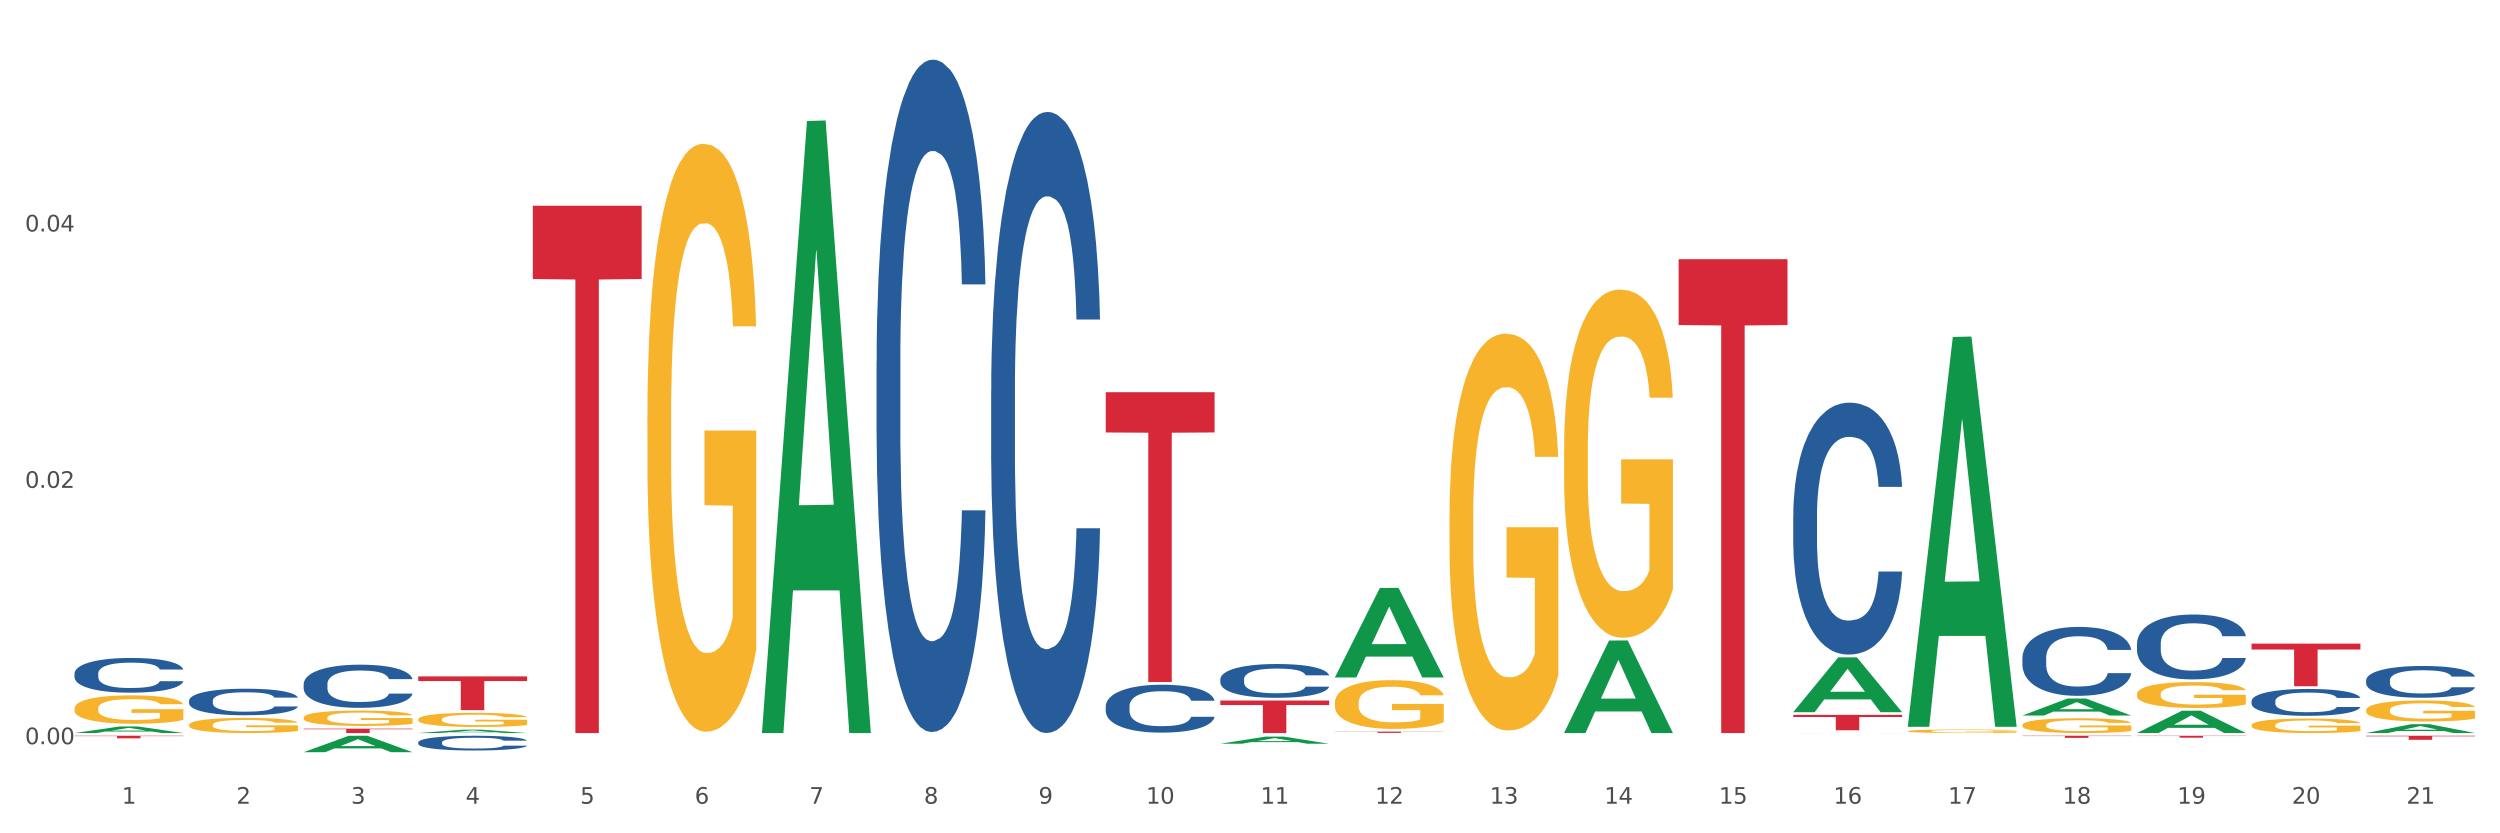
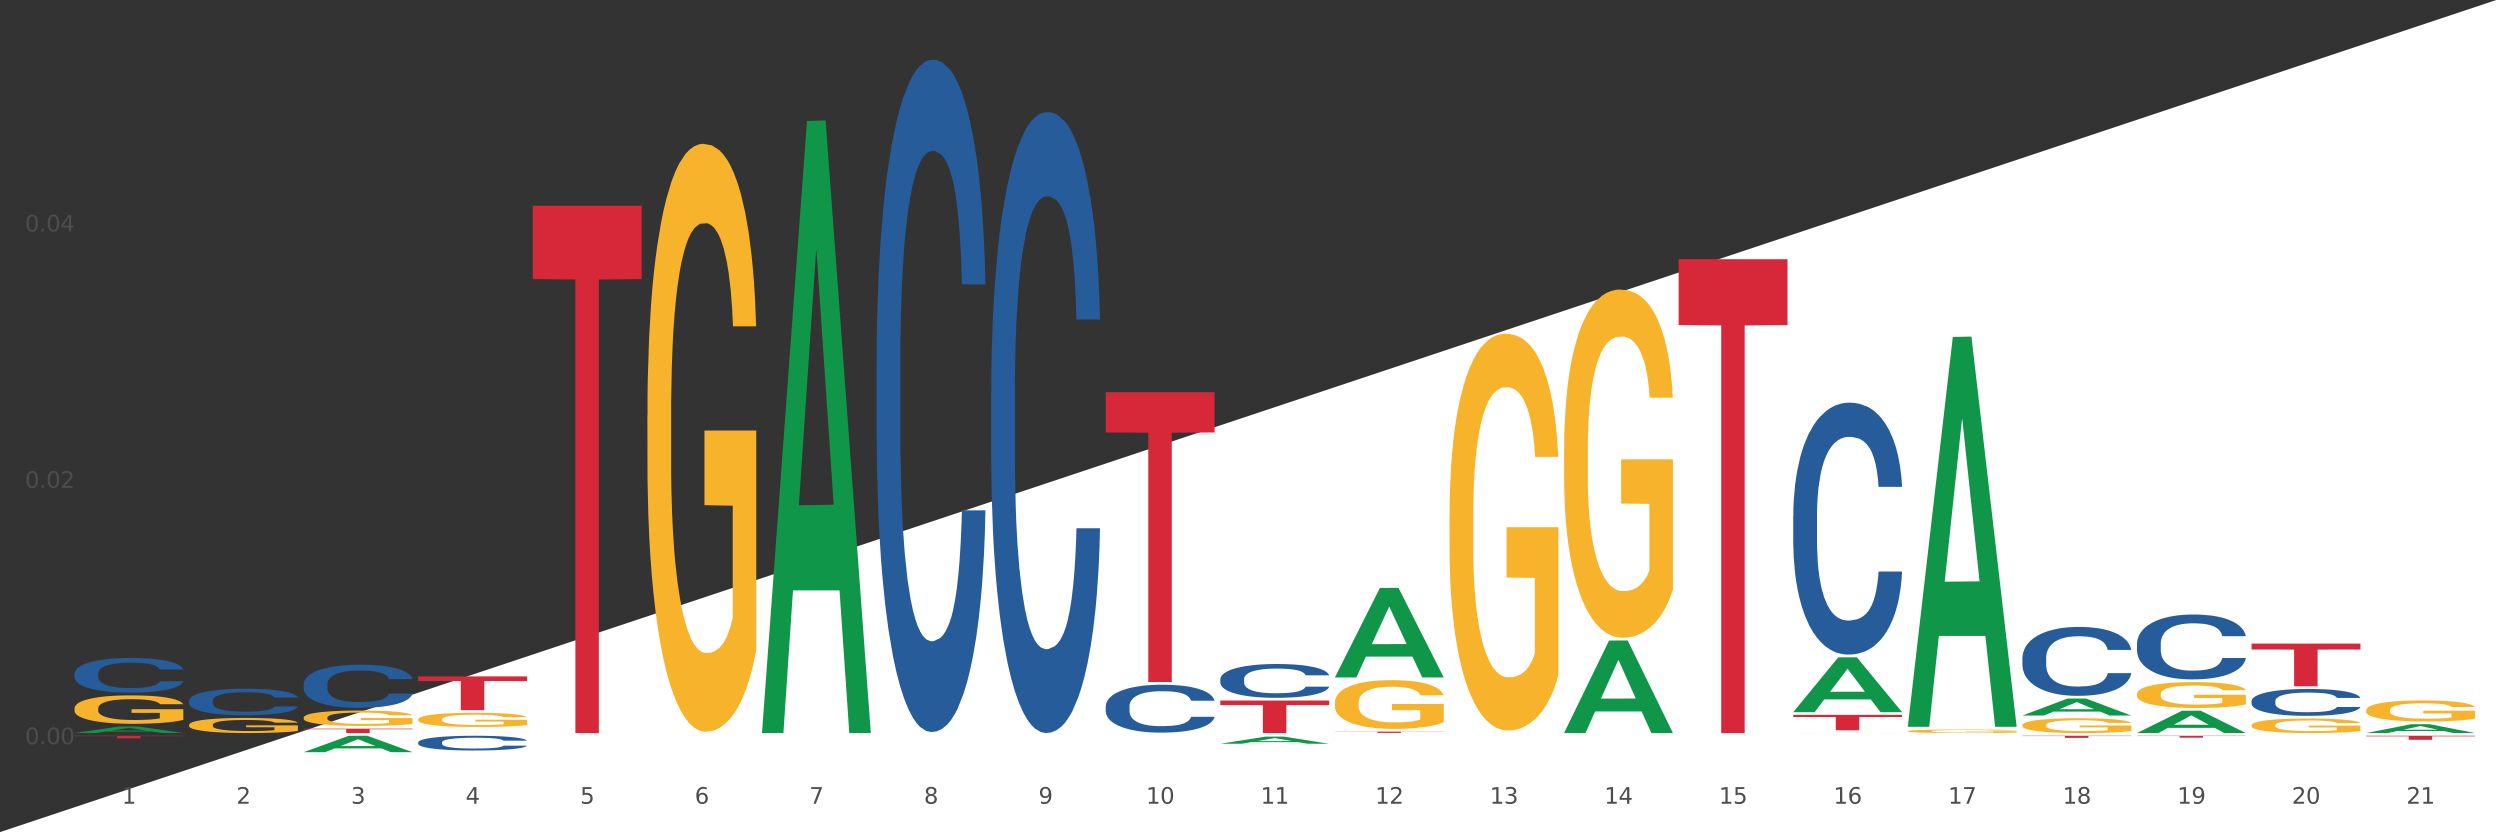
<svg xmlns="http://www.w3.org/2000/svg" xmlns:xlink="http://www.w3.org/1999/xlink" width="1080pt" height="360pt" viewBox="0 0 1080 360" version="1.1">
  <rect x="0" y="0" width="1080" height="360" fill="#333333" stroke="none" />
  <defs>
    <style type="text/css">*{stroke-linejoin: round; stroke-linecap: butt}</style>
  </defs>
  <g id="figure_1">
    <g id="patch_1">
-       <path d="M 0 360  L 1080 360  L 1080 0  L 0 0  z " style="fill: #ffffff; stroke: #ffffff; stroke-linejoin: miter" />
+       <path d="M 0 360  L 1080 360  L 1080 0  z " style="fill: #ffffff; stroke: #ffffff; stroke-linejoin: miter" />
    </g>
    <g id="axes_1">
      <g id="matplotlib.axis_1">
        <g id="xtick_1">
          <g id="text_1">
            <g style="fill: #4d4d4d" transform="translate(52.633 347.204) scale(0.096 -0.096)">
              <defs>
                <path id="DejaVuSans-31" d="M 794 531  L 1825 531  L 1825 4091  L 703 3866  L 703 4441  L 1819 4666  L 2450 4666  L 2450 531  L 3481 531  L 3481 0  L 794 0  L 794 531  z " transform="scale(0.016)" />
              </defs>
              <use xlink:href="#DejaVuSans-31" />
            </g>
          </g>
        </g>
        <g id="xtick_2">
          <g id="text_2">
            <g style="fill: #4d4d4d" transform="translate(102.133 347.204) scale(0.096 -0.096)">
              <defs>
                <path id="DejaVuSans-32" d="M 1228 531  L 3431 531  L 3431 0  L 469 0  L 469 531  Q 828 903 1448 1529  Q 2069 2156 2228 2338  Q 2531 2678 2651 2914  Q 2772 3150 2772 3378  Q 2772 3750 2511 3984  Q 2250 4219 1831 4219  Q 1534 4219 1204 4116  Q 875 4013 500 3803  L 500 4441  Q 881 4594 1212 4672  Q 1544 4750 1819 4750  Q 2544 4750 2975 4387  Q 3406 4025 3406 3419  Q 3406 3131 3298 2873  Q 3191 2616 2906 2266  Q 2828 2175 2409 1742  Q 1991 1309 1228 531  z " transform="scale(0.016)" />
              </defs>
              <use xlink:href="#DejaVuSans-32" />
            </g>
          </g>
        </g>
        <g id="xtick_3">
          <g id="text_3">
            <g style="fill: #4d4d4d" transform="translate(151.633 347.204) scale(0.096 -0.096)">
              <defs>
                <path id="DejaVuSans-33" d="M 2597 2516  Q 3050 2419 3304 2112  Q 3559 1806 3559 1356  Q 3559 666 3084 287  Q 2609 -91 1734 -91  Q 1441 -91 1130 -33  Q 819 25 488 141  L 488 750  Q 750 597 1062 519  Q 1375 441 1716 441  Q 2309 441 2620 675  Q 2931 909 2931 1356  Q 2931 1769 2642 2001  Q 2353 2234 1838 2234  L 1294 2234  L 1294 2753  L 1863 2753  Q 2328 2753 2575 2939  Q 2822 3125 2822 3475  Q 2822 3834 2567 4026  Q 2313 4219 1838 4219  Q 1578 4219 1281 4162  Q 984 4106 628 3988  L 628 4550  Q 988 4650 1302 4700  Q 1616 4750 1894 4750  Q 2613 4750 3031 4423  Q 3450 4097 3450 3541  Q 3450 3153 3228 2886  Q 3006 2619 2597 2516  z " transform="scale(0.016)" />
              </defs>
              <use xlink:href="#DejaVuSans-33" />
            </g>
          </g>
        </g>
        <g id="xtick_4">
          <g id="text_4">
            <g style="fill: #4d4d4d" transform="translate(201.133 347.204) scale(0.096 -0.096)">
              <defs>
                <path id="DejaVuSans-34" d="M 2419 4116  L 825 1625  L 2419 1625  L 2419 4116  z M 2253 4666  L 3047 4666  L 3047 1625  L 3713 1625  L 3713 1100  L 3047 1100  L 3047 0  L 2419 0  L 2419 1100  L 313 1100  L 313 1709  L 2253 4666  z " transform="scale(0.016)" />
              </defs>
              <use xlink:href="#DejaVuSans-34" />
            </g>
          </g>
        </g>
        <g id="xtick_5">
          <g id="text_5">
            <g style="fill: #4d4d4d" transform="translate(250.633 347.204) scale(0.096 -0.096)">
              <defs>
                <path id="DejaVuSans-35" d="M 691 4666  L 3169 4666  L 3169 4134  L 1269 4134  L 1269 2991  Q 1406 3038 1543 3061  Q 1681 3084 1819 3084  Q 2600 3084 3056 2656  Q 3513 2228 3513 1497  Q 3513 744 3044 326  Q 2575 -91 1722 -91  Q 1428 -91 1123 -41  Q 819 9 494 109  L 494 744  Q 775 591 1075 516  Q 1375 441 1709 441  Q 2250 441 2565 725  Q 2881 1009 2881 1497  Q 2881 1984 2565 2268  Q 2250 2553 1709 2553  Q 1456 2553 1204 2497  Q 953 2441 691 2322  L 691 4666  z " transform="scale(0.016)" />
              </defs>
              <use xlink:href="#DejaVuSans-35" />
            </g>
          </g>
        </g>
        <g id="xtick_6">
          <g id="text_6">
            <g style="fill: #4d4d4d" transform="translate(300.134 347.204) scale(0.096 -0.096)">
              <defs>
                <path id="DejaVuSans-36" d="M 2113 2584  Q 1688 2584 1439 2293  Q 1191 2003 1191 1497  Q 1191 994 1439 701  Q 1688 409 2113 409  Q 2538 409 2786 701  Q 3034 994 3034 1497  Q 3034 2003 2786 2293  Q 2538 2584 2113 2584  z M 3366 4563  L 3366 3988  Q 3128 4100 2886 4159  Q 2644 4219 2406 4219  Q 1781 4219 1451 3797  Q 1122 3375 1075 2522  Q 1259 2794 1537 2939  Q 1816 3084 2150 3084  Q 2853 3084 3261 2657  Q 3669 2231 3669 1497  Q 3669 778 3244 343  Q 2819 -91 2113 -91  Q 1303 -91 875 529  Q 447 1150 447 2328  Q 447 3434 972 4092  Q 1497 4750 2381 4750  Q 2619 4750 2861 4703  Q 3103 4656 3366 4563  z " transform="scale(0.016)" />
              </defs>
              <use xlink:href="#DejaVuSans-36" />
            </g>
          </g>
        </g>
        <g id="xtick_7">
          <g id="text_7">
            <g style="fill: #4d4d4d" transform="translate(349.634 347.204) scale(0.096 -0.096)">
              <defs>
                <path id="DejaVuSans-37" d="M 525 4666  L 3525 4666  L 3525 4397  L 1831 0  L 1172 0  L 2766 4134  L 525 4134  L 525 4666  z " transform="scale(0.016)" />
              </defs>
              <use xlink:href="#DejaVuSans-37" />
            </g>
          </g>
        </g>
        <g id="xtick_8">
          <g id="text_8">
            <g style="fill: #4d4d4d" transform="translate(399.134 347.204) scale(0.096 -0.096)">
              <defs>
                <path id="DejaVuSans-38" d="M 2034 2216  Q 1584 2216 1326 1975  Q 1069 1734 1069 1313  Q 1069 891 1326 650  Q 1584 409 2034 409  Q 2484 409 2743 651  Q 3003 894 3003 1313  Q 3003 1734 2745 1975  Q 2488 2216 2034 2216  z M 1403 2484  Q 997 2584 770 2862  Q 544 3141 544 3541  Q 544 4100 942 4425  Q 1341 4750 2034 4750  Q 2731 4750 3128 4425  Q 3525 4100 3525 3541  Q 3525 3141 3298 2862  Q 3072 2584 2669 2484  Q 3125 2378 3379 2068  Q 3634 1759 3634 1313  Q 3634 634 3220 271  Q 2806 -91 2034 -91  Q 1263 -91 848 271  Q 434 634 434 1313  Q 434 1759 690 2068  Q 947 2378 1403 2484  z M 1172 3481  Q 1172 3119 1398 2916  Q 1625 2713 2034 2713  Q 2441 2713 2670 2916  Q 2900 3119 2900 3481  Q 2900 3844 2670 4047  Q 2441 4250 2034 4250  Q 1625 4250 1398 4047  Q 1172 3844 1172 3481  z " transform="scale(0.016)" />
              </defs>
              <use xlink:href="#DejaVuSans-38" />
            </g>
          </g>
        </g>
        <g id="xtick_9">
          <g id="text_9">
            <g style="fill: #4d4d4d" transform="translate(448.634 347.204) scale(0.096 -0.096)">
              <defs>
                <path id="DejaVuSans-39" d="M 703 97  L 703 672  Q 941 559 1184 500  Q 1428 441 1663 441  Q 2288 441 2617 861  Q 2947 1281 2994 2138  Q 2813 1869 2534 1725  Q 2256 1581 1919 1581  Q 1219 1581 811 2004  Q 403 2428 403 3163  Q 403 3881 828 4315  Q 1253 4750 1959 4750  Q 2769 4750 3195 4129  Q 3622 3509 3622 2328  Q 3622 1225 3098 567  Q 2575 -91 1691 -91  Q 1453 -91 1209 -44  Q 966 3 703 97  z M 1959 2075  Q 2384 2075 2632 2365  Q 2881 2656 2881 3163  Q 2881 3666 2632 3958  Q 2384 4250 1959 4250  Q 1534 4250 1286 3958  Q 1038 3666 1038 3163  Q 1038 2656 1286 2365  Q 1534 2075 1959 2075  z " transform="scale(0.016)" />
              </defs>
              <use xlink:href="#DejaVuSans-39" />
            </g>
          </g>
        </g>
        <g id="xtick_10">
          <g id="text_10">
            <g style="fill: #4d4d4d" transform="translate(495.079 347.204) scale(0.096 -0.096)">
              <defs>
                <path id="DejaVuSans-30" d="M 2034 4250  Q 1547 4250 1301 3770  Q 1056 3291 1056 2328  Q 1056 1369 1301 889  Q 1547 409 2034 409  Q 2525 409 2770 889  Q 3016 1369 3016 2328  Q 3016 3291 2770 3770  Q 2525 4250 2034 4250  z M 2034 4750  Q 2819 4750 3233 4129  Q 3647 3509 3647 2328  Q 3647 1150 3233 529  Q 2819 -91 2034 -91  Q 1250 -91 836 529  Q 422 1150 422 2328  Q 422 3509 836 4129  Q 1250 4750 2034 4750  z " transform="scale(0.016)" />
              </defs>
              <use xlink:href="#DejaVuSans-31" />
              <use xlink:href="#DejaVuSans-30" transform="translate(63.623 0)" />
            </g>
          </g>
        </g>
        <g id="xtick_11">
          <g id="text_11">
            <g style="fill: #4d4d4d" transform="translate(544.58 347.204) scale(0.096 -0.096)">
              <use xlink:href="#DejaVuSans-31" />
              <use xlink:href="#DejaVuSans-31" transform="translate(63.623 0)" />
            </g>
          </g>
        </g>
        <g id="xtick_12">
          <g id="text_12">
            <g style="fill: #4d4d4d" transform="translate(594.08 347.204) scale(0.096 -0.096)">
              <use xlink:href="#DejaVuSans-31" />
              <use xlink:href="#DejaVuSans-32" transform="translate(63.623 0)" />
            </g>
          </g>
        </g>
        <g id="xtick_13">
          <g id="text_13">
            <g style="fill: #4d4d4d" transform="translate(643.58 347.204) scale(0.096 -0.096)">
              <use xlink:href="#DejaVuSans-31" />
              <use xlink:href="#DejaVuSans-33" transform="translate(63.623 0)" />
            </g>
          </g>
        </g>
        <g id="xtick_14">
          <g id="text_14">
            <g style="fill: #4d4d4d" transform="translate(693.08 347.204) scale(0.096 -0.096)">
              <use xlink:href="#DejaVuSans-31" />
              <use xlink:href="#DejaVuSans-34" transform="translate(63.623 0)" />
            </g>
          </g>
        </g>
        <g id="xtick_15">
          <g id="text_15">
            <g style="fill: #4d4d4d" transform="translate(742.58 347.204) scale(0.096 -0.096)">
              <use xlink:href="#DejaVuSans-31" />
              <use xlink:href="#DejaVuSans-35" transform="translate(63.623 0)" />
            </g>
          </g>
        </g>
        <g id="xtick_16">
          <g id="text_16">
            <g style="fill: #4d4d4d" transform="translate(792.08 347.204) scale(0.096 -0.096)">
              <use xlink:href="#DejaVuSans-31" />
              <use xlink:href="#DejaVuSans-36" transform="translate(63.623 0)" />
            </g>
          </g>
        </g>
        <g id="xtick_17">
          <g id="text_17">
            <g style="fill: #4d4d4d" transform="translate(841.58 347.204) scale(0.096 -0.096)">
              <use xlink:href="#DejaVuSans-31" />
              <use xlink:href="#DejaVuSans-37" transform="translate(63.623 0)" />
            </g>
          </g>
        </g>
        <g id="xtick_18">
          <g id="text_18">
            <g style="fill: #4d4d4d" transform="translate(891.08 347.204) scale(0.096 -0.096)">
              <use xlink:href="#DejaVuSans-31" />
              <use xlink:href="#DejaVuSans-38" transform="translate(63.623 0)" />
            </g>
          </g>
        </g>
        <g id="xtick_19">
          <g id="text_19">
            <g style="fill: #4d4d4d" transform="translate(940.58 347.204) scale(0.096 -0.096)">
              <use xlink:href="#DejaVuSans-31" />
              <use xlink:href="#DejaVuSans-39" transform="translate(63.623 0)" />
            </g>
          </g>
        </g>
        <g id="xtick_20">
          <g id="text_20">
            <g style="fill: #4d4d4d" transform="translate(990.08 347.204) scale(0.096 -0.096)">
              <use xlink:href="#DejaVuSans-32" />
              <use xlink:href="#DejaVuSans-30" transform="translate(63.623 0)" />
            </g>
          </g>
        </g>
        <g id="xtick_21">
          <g id="text_21">
            <g style="fill: #4d4d4d" transform="translate(1039.58 347.204) scale(0.096 -0.096)">
              <use xlink:href="#DejaVuSans-32" />
              <use xlink:href="#DejaVuSans-31" transform="translate(63.623 0)" />
            </g>
          </g>
        </g>
        <g id="xtick_22" />
        <g id="xtick_23" />
        <g id="xtick_24" />
        <g id="xtick_25" />
        <g id="xtick_26" />
        <g id="xtick_27" />
        <g id="xtick_28" />
        <g id="xtick_29" />
        <g id="xtick_30" />
        <g id="xtick_31" />
        <g id="xtick_32" />
        <g id="xtick_33" />
        <g id="xtick_34" />
        <g id="xtick_35" />
        <g id="xtick_36" />
        <g id="xtick_37" />
        <g id="xtick_38" />
        <g id="xtick_39" />
        <g id="xtick_40" />
        <g id="xtick_41" />
      </g>
      <g id="matplotlib.axis_2">
        <g id="ytick_1">
          <g id="text_22">
            <g style="fill: #4d4d4d" transform="translate(10.8 321.495) scale(0.096 -0.096)">
              <defs>
                <path id="DejaVuSans-2e" d="M 684 794  L 1344 794  L 1344 0  L 684 0  L 684 794  z " transform="scale(0.016)" />
              </defs>
              <use xlink:href="#DejaVuSans-30" />
              <use xlink:href="#DejaVuSans-2e" transform="translate(63.623 0)" />
              <use xlink:href="#DejaVuSans-30" transform="translate(95.41 0)" />
              <use xlink:href="#DejaVuSans-30" transform="translate(159.033 0)" />
            </g>
          </g>
        </g>
        <g id="ytick_2">
          <g id="text_23">
            <g style="fill: #4d4d4d" transform="translate(10.8 210.747) scale(0.096 -0.096)">
              <use xlink:href="#DejaVuSans-30" />
              <use xlink:href="#DejaVuSans-2e" transform="translate(63.623 0)" />
              <use xlink:href="#DejaVuSans-30" transform="translate(95.41 0)" />
              <use xlink:href="#DejaVuSans-32" transform="translate(159.033 0)" />
            </g>
          </g>
        </g>
        <g id="ytick_3">
          <g id="text_24">
            <g style="fill: #4d4d4d" transform="translate(10.8 99.999) scale(0.096 -0.096)">
              <use xlink:href="#DejaVuSans-30" />
              <use xlink:href="#DejaVuSans-2e" transform="translate(63.623 0)" />
              <use xlink:href="#DejaVuSans-30" transform="translate(95.41 0)" />
              <use xlink:href="#DejaVuSans-34" transform="translate(159.033 0)" />
            </g>
          </g>
        </g>
        <g id="ytick_4" />
        <g id="ytick_5" />
        <g id="ytick_6" />
      </g>
      <g id="PolyCollection_1">
        <path d="M 32.175 316.674  L 32.223 316.671  L 51.615 313.848  L 59.663 313.846  L 79.2 316.679  L 69.892 316.679  L 65.674 316.019  L 45.652 316.019  L 45.507 316.03  L 41.435 316.679  L 32.175 316.679  L 32.175 316.674  L 48.173 315.626  L 63.153 315.623  L 55.736 314.45  L 55.639 314.444  L 55.542 314.452  L 48.125 315.623  L 48.173 315.626  L 32.175 316.674  z " clip-path="url(#p1214e94a75)" style="fill: #109648" />
        <path d="M 32.175 317.848  L 79.2 317.848  L 79.2 318.003  L 60.702 318.004  L 60.702 318.966  L 50.562 318.966  L 50.562 318.004  L 32.175 318.003  L 32.175 317.849  L 32.175 317.848  z " clip-path="url(#p1214e94a75)" style="fill: #d62839" />
        <path d="M 131.175 314.771  L 178.2 314.771  L 178.2 315.036  L 159.702 315.038  L 159.702 316.679  L 149.562 316.679  L 149.562 315.038  L 131.175 315.036  L 131.175 314.773  L 131.175 314.771  z " clip-path="url(#p1214e94a75)" style="fill: #d62839" />
        <path d="M 180.675 292.194  L 227.7 292.194  L 227.7 294.219  L 209.202 294.233  L 209.202 306.768  L 199.062 306.768  L 199.062 294.233  L 180.675 294.219  L 180.675 292.207  L 180.675 292.194  z " clip-path="url(#p1214e94a75)" style="fill: #d62839" />
        <path d="M 527.175 321.301  L 527.223 321.298  L 546.615 318.221  L 554.663 318.219  L 574.2 321.307  L 564.892 321.307  L 560.674 320.588  L 540.652 320.588  L 540.507 320.599  L 536.435 321.307  L 527.175 321.307  L 527.175 321.301  L 543.173 320.158  L 558.153 320.155  L 550.736 318.877  L 550.639 318.871  L 550.542 318.88  L 543.125 320.155  L 543.173 320.158  L 527.175 321.301  z " clip-path="url(#p1214e94a75)" style="fill: #109648" />
        <path d="M 576.675 292.592  L 576.723 292.556  L 596.115 253.991  L 604.163 253.955  L 623.7 292.665  L 614.392 292.665  L 610.174 283.651  L 590.152 283.651  L 590.007 283.796  L 585.935 292.665  L 576.675 292.665  L 576.675 292.592  L 592.673 278.271  L 607.653 278.235  L 600.236 262.206  L 600.139 262.133  L 600.042 262.242  L 592.625 278.235  L 592.673 278.271  L 576.675 292.592  z " clip-path="url(#p1214e94a75)" style="fill: #109648" />
        <path d="M 675.675 316.604  L 675.723 316.567  L 695.115 276.712  L 703.163 276.675  L 722.7 316.679  L 713.392 316.679  L 709.174 307.364  L 689.152 307.364  L 689.007 307.514  L 684.935 316.679  L 675.675 316.679  L 675.675 316.604  L 691.673 301.804  L 706.653 301.767  L 699.236 285.202  L 699.139 285.126  L 699.042 285.239  L 691.625 301.767  L 691.673 301.804  L 675.675 316.604  z " clip-path="url(#p1214e94a75)" style="fill: #109648" />
        <path d="M 774.675 307.616  L 774.723 307.594  L 794.115 283.978  L 802.163 283.955  L 821.7 307.661  L 812.392 307.661  L 808.174 302.141  L 788.152 302.141  L 788.007 302.23  L 783.935 307.661  L 774.675 307.661  L 774.675 307.616  L 790.673 298.847  L 805.653 298.824  L 798.236 289.008  L 798.139 288.964  L 798.042 289.03  L 790.625 298.824  L 790.673 298.847  L 774.675 307.616  z " clip-path="url(#p1214e94a75)" style="fill: #109648" />
        <path d="M 824.175 313.663  L 824.223 313.505  L 843.615 145.553  L 851.663 145.394  L 871.2 313.979  L 861.892 313.979  L 857.674 274.722  L 837.652 274.722  L 837.507 275.355  L 833.435 313.979  L 824.175 313.979  L 824.175 313.663  L 840.173 251.294  L 855.153 251.136  L 847.736 181.327  L 847.639 181.011  L 847.542 181.486  L 840.125 251.136  L 840.173 251.294  L 824.175 313.663  z " clip-path="url(#p1214e94a75)" style="fill: #109648" />
        <path d="M 477.675 305.098  L 477.731 305.079  L 477.731 304.55  L 477.897 303.831  L 478.509 302.508  L 479.287 301.507  L 480.621 300.335  L 481.344 299.843  L 482.289 299.295  L 484.234 298.407  L 486.457 297.651  L 488.014 297.235  L 489.181 296.97  L 491.794 296.498  L 493.294 296.29  L 494.851 296.12  L 496.185 296.006  L 498.408 295.874  L 500.187 295.817  L 502.244 295.798  L 503.967 295.817  L 506.246 295.893  L 509.581 296.12  L 510.859 296.252  L 512.582 296.479  L 514.361 296.781  L 515.806 297.084  L 517.474 297.518  L 519.197 298.085  L 520.865 298.804  L 522.032 299.465  L 522.977 300.165  L 523.811 301.015  L 524.422 301.941  L 524.7 302.716  L 514.528 302.716  L 514.25 302.017  L 513.694 301.261  L 513.138 300.751  L 512.527 300.335  L 511.582 299.862  L 510.748 299.56  L 509.359 299.201  L 508.08 298.974  L 507.024 298.841  L 505.745 298.728  L 503.022 298.615  L 501.076 298.615  L 499.853 298.652  L 498.353 298.747  L 497.074 298.879  L 495.573 299.106  L 494.406 299.352  L 493.239 299.673  L 492.572 299.9  L 491.571 300.316  L 490.904 300.656  L 490.015 301.242  L 489.515 301.658  L 488.625 302.735  L 488.236 303.529  L 488.069 304.077  L 487.958 304.682  L 487.958 307.63  L 488.292 308.954  L 488.57 309.521  L 489.014 310.163  L 489.848 310.995  L 491.071 311.808  L 492.349 312.394  L 493.406 312.753  L 494.406 313.017  L 495.407 313.225  L 496.63 313.414  L 497.63 313.528  L 499.131 313.641  L 500.91 313.698  L 502.299 313.698  L 505.134 313.603  L 506.413 313.509  L 507.635 313.376  L 508.969 313.169  L 510.026 312.942  L 510.637 312.772  L 511.637 312.412  L 512.416 312.034  L 513.083 311.6  L 513.527 311.222  L 514.028 310.655  L 514.417 310.012  L 514.528 309.672  L 524.7 309.672  L 524.478 310.352  L 524.089 311.014  L 523.31 311.902  L 522.699 312.412  L 521.754 313.036  L 520.753 313.565  L 519.364 314.151  L 518.085 314.586  L 516.751 314.964  L 515.306 315.304  L 512.694 315.777  L 511.749 315.909  L 509.748 316.136  L 508.191 316.268  L 505.912 316.401  L 503.578 316.476  L 501.132 316.495  L 498.964 316.457  L 496.574 316.344  L 495.073 316.23  L 493.406 316.06  L 491.46 315.796  L 489.626 315.474  L 487.903 315.096  L 486.291 314.662  L 484.79 314.17  L 482.844 313.358  L 481.399 312.564  L 480.343 311.827  L 479.62 311.203  L 478.898 310.409  L 478.509 309.861  L 477.897 308.538  L 477.675 307.309  L 477.675 305.098  z " clip-path="url(#p1214e94a75)" style="fill: #255c99" />
        <path d="M 527.175 293.413  L 527.231 293.4  L 527.231 293.026  L 527.397 292.52  L 528.009 291.586  L 528.787 290.88  L 530.121 290.053  L 530.844 289.706  L 531.789 289.32  L 533.734 288.693  L 535.957 288.16  L 537.514 287.866  L 538.681 287.68  L 541.294 287.346  L 542.794 287.2  L 544.351 287.08  L 545.685 287  L 547.908 286.906  L 549.687 286.866  L 551.744 286.853  L 553.467 286.866  L 555.746 286.92  L 559.081 287.08  L 560.359 287.173  L 562.082 287.333  L 563.861 287.546  L 565.306 287.76  L 566.974 288.066  L 568.697 288.466  L 570.365 288.973  L 571.532 289.44  L 572.477 289.933  L 573.311 290.533  L 573.922 291.186  L 574.2 291.733  L 564.028 291.733  L 563.75 291.24  L 563.194 290.706  L 562.638 290.346  L 562.027 290.053  L 561.082 289.72  L 560.248 289.506  L 558.859 289.253  L 557.58 289.093  L 556.524 289  L 555.245 288.92  L 552.522 288.84  L 550.576 288.84  L 549.353 288.866  L 547.853 288.933  L 546.574 289.026  L 545.073 289.186  L 543.906 289.36  L 542.739 289.586  L 542.072 289.746  L 541.071 290.04  L 540.404 290.28  L 539.515 290.693  L 539.015 290.986  L 538.125 291.746  L 537.736 292.306  L 537.569 292.693  L 537.458 293.12  L 537.458 295.2  L 537.792 296.133  L 538.07 296.533  L 538.514 296.986  L 539.348 297.573  L 540.571 298.146  L 541.849 298.56  L 542.906 298.813  L 543.906 299  L 544.907 299.146  L 546.13 299.28  L 547.13 299.36  L 548.631 299.44  L 550.41 299.48  L 551.799 299.48  L 554.634 299.413  L 555.913 299.346  L 557.135 299.253  L 558.469 299.106  L 559.526 298.946  L 560.137 298.826  L 561.138 298.573  L 561.916 298.306  L 562.583 298  L 563.027 297.733  L 563.528 297.333  L 563.917 296.88  L 564.028 296.64  L 574.2 296.64  L 573.978 297.12  L 573.589 297.586  L 572.81 298.213  L 572.199 298.573  L 571.254 299.013  L 570.253 299.386  L 568.864 299.8  L 567.585 300.106  L 566.251 300.373  L 564.806 300.613  L 562.194 300.946  L 561.249 301.04  L 559.248 301.2  L 557.691 301.293  L 555.412 301.386  L 553.078 301.44  L 550.632 301.453  L 548.464 301.426  L 546.074 301.346  L 544.573 301.266  L 542.906 301.146  L 540.96 300.96  L 539.126 300.733  L 537.403 300.466  L 535.791 300.16  L 534.29 299.813  L 532.344 299.24  L 530.899 298.68  L 529.843 298.16  L 529.12 297.72  L 528.398 297.16  L 528.009 296.773  L 527.397 295.84  L 527.175 294.973  L 527.175 293.413  z " clip-path="url(#p1214e94a75)" style="fill: #255c99" />
        <path d="M 774.675 222.848  L 774.731 222.749  L 774.731 219.965  L 774.897 216.188  L 775.509 209.23  L 776.287 203.962  L 777.621 197.799  L 778.344 195.214  L 779.289 192.332  L 781.234 187.66  L 783.457 183.684  L 785.014 181.497  L 786.181 180.105  L 788.794 177.62  L 790.294 176.527  L 791.851 175.632  L 793.185 175.036  L 795.408 174.34  L 797.187 174.042  L 799.244 173.942  L 800.967 174.042  L 803.246 174.439  L 806.581 175.632  L 807.859 176.328  L 809.582 177.521  L 811.361 179.111  L 812.806 180.702  L 814.474 182.988  L 816.197 185.97  L 817.865 189.747  L 819.032 193.226  L 819.977 196.904  L 820.811 201.377  L 821.422 206.248  L 821.7 210.323  L 811.528 210.323  L 811.25 206.646  L 810.694 202.669  L 810.138 199.986  L 809.527 197.799  L 808.582 195.314  L 807.748 193.723  L 806.359 191.835  L 805.08 190.642  L 804.024 189.946  L 802.745 189.35  L 800.022 188.753  L 798.076 188.753  L 796.853 188.952  L 795.353 189.449  L 794.074 190.145  L 792.573 191.338  L 791.406 192.63  L 790.239 194.32  L 789.572 195.513  L 788.571 197.699  L 787.904 199.489  L 787.015 202.57  L 786.515 204.757  L 785.625 210.423  L 785.236 214.598  L 785.069 217.48  L 784.958 220.661  L 784.958 236.168  L 785.292 243.126  L 785.57 246.108  L 786.014 249.488  L 786.848 253.861  L 788.071 258.135  L 789.349 261.217  L 790.406 263.106  L 791.406 264.497  L 792.407 265.591  L 793.63 266.585  L 794.63 267.181  L 796.131 267.777  L 797.91 268.076  L 799.299 268.076  L 802.134 267.579  L 803.413 267.082  L 804.635 266.386  L 805.969 265.292  L 807.026 264.1  L 807.637 263.205  L 808.638 261.316  L 809.416 259.328  L 810.083 257.042  L 810.527 255.054  L 811.028 252.072  L 811.417 248.692  L 811.528 246.903  L 821.7 246.903  L 821.478 250.482  L 821.089 253.961  L 820.31 258.632  L 819.699 261.316  L 818.754 264.597  L 817.753 267.38  L 816.364 270.461  L 815.085 272.747  L 813.751 274.736  L 812.306 276.525  L 809.694 279.01  L 808.749 279.706  L 806.748 280.898  L 805.191 281.594  L 802.912 282.29  L 800.578 282.688  L 798.132 282.787  L 795.964 282.588  L 793.574 281.992  L 792.073 281.395  L 790.406 280.501  L 788.46 279.109  L 786.626 277.419  L 784.903 275.431  L 783.291 273.145  L 781.79 270.561  L 779.844 266.286  L 778.399 262.112  L 777.343 258.235  L 776.62 254.955  L 775.898 250.78  L 775.509 247.897  L 774.897 240.939  L 774.675 234.478  L 774.675 222.848  z " clip-path="url(#p1214e94a75)" style="fill: #255c99" />
        <path d="M 873.675 284.206  L 873.731 284.179  L 873.731 283.417  L 873.897 282.384  L 874.509 280.48  L 875.287 279.039  L 876.621 277.353  L 877.344 276.646  L 878.289 275.857  L 880.234 274.579  L 882.457 273.491  L 884.014 272.893  L 885.181 272.512  L 887.794 271.832  L 889.294 271.533  L 890.851 271.289  L 892.185 271.125  L 894.408 270.935  L 896.187 270.853  L 898.244 270.826  L 899.967 270.853  L 902.246 270.962  L 905.581 271.289  L 906.859 271.479  L 908.582 271.805  L 910.361 272.24  L 911.806 272.675  L 913.474 273.301  L 915.197 274.117  L 916.865 275.15  L 918.032 276.102  L 918.977 277.108  L 919.811 278.332  L 920.422 279.665  L 920.7 280.78  L 910.528 280.78  L 910.25 279.773  L 909.694 278.686  L 909.138 277.951  L 908.527 277.353  L 907.582 276.673  L 906.748 276.238  L 905.359 275.721  L 904.08 275.395  L 903.024 275.205  L 901.745 275.041  L 899.022 274.878  L 897.076 274.878  L 895.853 274.933  L 894.353 275.069  L 893.074 275.259  L 891.573 275.585  L 890.406 275.939  L 889.239 276.401  L 888.572 276.727  L 887.571 277.326  L 886.904 277.815  L 886.015 278.658  L 885.515 279.257  L 884.625 280.807  L 884.236 281.949  L 884.069 282.738  L 883.958 283.608  L 883.958 287.85  L 884.292 289.754  L 884.57 290.57  L 885.014 291.494  L 885.848 292.691  L 887.071 293.86  L 888.349 294.703  L 889.406 295.22  L 890.406 295.601  L 891.407 295.9  L 892.63 296.172  L 893.63 296.335  L 895.131 296.498  L 896.91 296.58  L 898.299 296.58  L 901.134 296.444  L 902.413 296.308  L 903.635 296.117  L 904.969 295.818  L 906.026 295.492  L 906.637 295.247  L 907.638 294.73  L 908.416 294.187  L 909.083 293.561  L 909.527 293.017  L 910.028 292.201  L 910.417 291.277  L 910.528 290.787  L 920.7 290.787  L 920.478 291.766  L 920.089 292.718  L 919.31 293.996  L 918.699 294.73  L 917.754 295.628  L 916.753 296.389  L 915.364 297.232  L 914.085 297.858  L 912.751 298.402  L 911.306 298.891  L 908.694 299.571  L 907.749 299.762  L 905.748 300.088  L 904.191 300.278  L 901.912 300.469  L 899.578 300.577  L 897.132 300.605  L 894.964 300.55  L 892.574 300.387  L 891.073 300.224  L 889.406 299.979  L 887.46 299.598  L 885.626 299.136  L 883.903 298.592  L 882.291 297.967  L 880.79 297.26  L 878.844 296.09  L 877.399 294.948  L 876.343 293.887  L 875.62 292.99  L 874.898 291.848  L 874.509 291.059  L 873.897 289.156  L 873.675 287.388  L 873.675 284.206  z " clip-path="url(#p1214e94a75)" style="fill: #255c99" />
        <path d="M 923.175 278.063  L 923.231 278.037  L 923.231 277.32  L 923.397 276.348  L 924.009 274.556  L 924.787 273.199  L 926.121 271.612  L 926.844 270.947  L 927.789 270.204  L 929.734 269.001  L 931.957 267.977  L 933.514 267.414  L 934.681 267.056  L 937.294 266.416  L 938.794 266.134  L 940.351 265.904  L 941.685 265.75  L 943.908 265.571  L 945.687 265.494  L 947.744 265.468  L 949.467 265.494  L 951.746 265.596  L 955.081 265.904  L 956.359 266.083  L 958.082 266.39  L 959.861 266.8  L 961.306 267.209  L 962.974 267.798  L 964.697 268.566  L 966.365 269.539  L 967.532 270.435  L 968.477 271.382  L 969.311 272.534  L 969.922 273.788  L 970.2 274.837  L 960.028 274.837  L 959.75 273.89  L 959.194 272.866  L 958.638 272.175  L 958.027 271.612  L 957.082 270.972  L 956.248 270.563  L 954.859 270.076  L 953.58 269.769  L 952.524 269.59  L 951.245 269.436  L 948.522 269.283  L 946.576 269.283  L 945.353 269.334  L 943.853 269.462  L 942.574 269.641  L 941.073 269.948  L 939.906 270.281  L 938.739 270.716  L 938.072 271.023  L 937.071 271.586  L 936.404 272.047  L 935.515 272.841  L 935.015 273.404  L 934.125 274.863  L 933.736 275.938  L 933.569 276.681  L 933.458 277.5  L 933.458 281.493  L 933.792 283.285  L 934.07 284.053  L 934.514 284.923  L 935.348 286.05  L 936.571 287.15  L 937.849 287.944  L 938.906 288.43  L 939.906 288.789  L 940.907 289.07  L 942.13 289.326  L 943.13 289.48  L 944.631 289.633  L 946.41 289.71  L 947.799 289.71  L 950.634 289.582  L 951.913 289.454  L 953.135 289.275  L 954.469 288.993  L 955.526 288.686  L 956.137 288.456  L 957.138 287.969  L 957.916 287.457  L 958.583 286.869  L 959.027 286.357  L 959.528 285.589  L 959.917 284.718  L 960.028 284.258  L 970.2 284.258  L 969.978 285.179  L 969.589 286.075  L 968.81 287.278  L 968.199 287.969  L 967.254 288.814  L 966.253 289.531  L 964.864 290.324  L 963.585 290.913  L 962.251 291.425  L 960.806 291.886  L 958.194 292.526  L 957.249 292.705  L 955.248 293.012  L 953.691 293.191  L 951.412 293.371  L 949.078 293.473  L 946.632 293.499  L 944.464 293.447  L 942.074 293.294  L 940.573 293.14  L 938.906 292.91  L 936.96 292.551  L 935.126 292.116  L 933.403 291.604  L 931.791 291.016  L 930.29 290.35  L 928.344 289.249  L 926.899 288.174  L 925.843 287.176  L 925.12 286.331  L 924.398 285.256  L 924.009 284.514  L 923.397 282.722  L 923.175 281.058  L 923.175 278.063  z " clip-path="url(#p1214e94a75)" style="fill: #255c99" />
        <path d="M 972.675 302.845  L 972.731 302.834  L 972.731 302.537  L 972.897 302.135  L 973.509 301.393  L 974.287 300.831  L 975.621 300.174  L 976.344 299.898  L 977.289 299.591  L 979.234 299.093  L 981.457 298.669  L 983.014 298.435  L 984.181 298.287  L 986.794 298.022  L 988.294 297.905  L 989.851 297.81  L 991.185 297.746  L 993.408 297.672  L 995.187 297.64  L 997.244 297.63  L 998.967 297.64  L 1001.246 297.683  L 1004.581 297.81  L 1005.859 297.884  L 1007.582 298.011  L 1009.361 298.181  L 1010.806 298.351  L 1012.474 298.594  L 1014.197 298.912  L 1015.865 299.315  L 1017.032 299.686  L 1017.977 300.078  L 1018.811 300.555  L 1019.422 301.075  L 1019.7 301.509  L 1009.528 301.509  L 1009.25 301.117  L 1008.694 300.693  L 1008.138 300.407  L 1007.527 300.174  L 1006.582 299.909  L 1005.748 299.739  L 1004.359 299.538  L 1003.08 299.411  L 1002.024 299.336  L 1000.745 299.273  L 998.022 299.209  L 996.076 299.209  L 994.853 299.23  L 993.353 299.283  L 992.074 299.358  L 990.573 299.485  L 989.406 299.623  L 988.239 299.803  L 987.572 299.93  L 986.571 300.163  L 985.904 300.354  L 985.015 300.682  L 984.515 300.916  L 983.625 301.52  L 983.236 301.965  L 983.069 302.272  L 982.958 302.611  L 982.958 304.265  L 983.292 305.007  L 983.57 305.325  L 984.014 305.685  L 984.848 306.152  L 986.071 306.607  L 987.349 306.936  L 988.406 307.137  L 989.406 307.286  L 990.407 307.402  L 991.63 307.508  L 992.63 307.572  L 994.131 307.635  L 995.91 307.667  L 997.299 307.667  L 1000.134 307.614  L 1001.413 307.561  L 1002.635 307.487  L 1003.969 307.371  L 1005.026 307.243  L 1005.637 307.148  L 1006.638 306.947  L 1007.416 306.735  L 1008.083 306.491  L 1008.527 306.279  L 1009.028 305.961  L 1009.417 305.6  L 1009.528 305.41  L 1019.7 305.41  L 1019.478 305.791  L 1019.089 306.162  L 1018.31 306.66  L 1017.699 306.947  L 1016.754 307.296  L 1015.753 307.593  L 1014.364 307.922  L 1013.085 308.165  L 1011.751 308.377  L 1010.306 308.568  L 1007.694 308.833  L 1006.749 308.907  L 1004.748 309.035  L 1003.191 309.109  L 1000.912 309.183  L 998.578 309.225  L 996.132 309.236  L 993.964 309.215  L 991.574 309.151  L 990.073 309.088  L 988.406 308.992  L 986.46 308.844  L 984.626 308.664  L 982.903 308.452  L 981.291 308.208  L 979.79 307.932  L 977.844 307.477  L 976.399 307.031  L 975.343 306.618  L 974.62 306.268  L 973.898 305.823  L 973.509 305.516  L 972.897 304.774  L 972.675 304.085  L 972.675 302.845  z " clip-path="url(#p1214e94a75)" style="fill: #255c99" />
-         <path d="M 1022.175 293.866  L 1022.231 293.854  L 1022.231 293.503  L 1022.397 293.027  L 1023.009 292.149  L 1023.787 291.485  L 1025.121 290.708  L 1025.844 290.382  L 1026.789 290.018  L 1028.734 289.429  L 1030.957 288.928  L 1032.514 288.652  L 1033.681 288.476  L 1036.294 288.163  L 1037.794 288.025  L 1039.351 287.912  L 1040.685 287.837  L 1042.908 287.749  L 1044.687 287.712  L 1046.744 287.699  L 1048.467 287.712  L 1050.746 287.762  L 1054.081 287.912  L 1055.359 288  L 1057.082 288.15  L 1058.861 288.351  L 1060.306 288.552  L 1061.974 288.84  L 1063.697 289.216  L 1065.365 289.692  L 1066.532 290.131  L 1067.477 290.595  L 1068.311 291.159  L 1068.922 291.773  L 1069.2 292.287  L 1059.028 292.287  L 1058.75 291.823  L 1058.194 291.322  L 1057.638 290.983  L 1057.027 290.708  L 1056.082 290.394  L 1055.248 290.194  L 1053.859 289.955  L 1052.58 289.805  L 1051.524 289.717  L 1050.245 289.642  L 1047.522 289.567  L 1045.576 289.567  L 1044.353 289.592  L 1042.853 289.655  L 1041.574 289.742  L 1040.073 289.893  L 1038.906 290.056  L 1037.739 290.269  L 1037.072 290.419  L 1036.071 290.695  L 1035.404 290.921  L 1034.515 291.309  L 1034.015 291.585  L 1033.125 292.3  L 1032.736 292.826  L 1032.569 293.189  L 1032.458 293.591  L 1032.458 295.546  L 1032.792 296.423  L 1033.07 296.8  L 1033.514 297.226  L 1034.348 297.777  L 1035.571 298.316  L 1036.849 298.705  L 1037.906 298.943  L 1038.906 299.118  L 1039.907 299.256  L 1041.13 299.382  L 1042.13 299.457  L 1043.631 299.532  L 1045.41 299.57  L 1046.799 299.57  L 1049.634 299.507  L 1050.912 299.444  L 1052.135 299.357  L 1053.469 299.219  L 1054.526 299.068  L 1055.137 298.956  L 1056.138 298.717  L 1056.916 298.467  L 1057.583 298.178  L 1058.027 297.928  L 1058.528 297.552  L 1058.917 297.125  L 1059.028 296.9  L 1069.2 296.9  L 1068.978 297.351  L 1068.589 297.79  L 1067.81 298.379  L 1067.199 298.717  L 1066.254 299.131  L 1065.253 299.482  L 1063.864 299.871  L 1062.585 300.159  L 1061.251 300.41  L 1059.806 300.635  L 1057.194 300.949  L 1056.249 301.036  L 1054.248 301.187  L 1052.691 301.274  L 1050.412 301.362  L 1048.078 301.412  L 1045.632 301.425  L 1043.464 301.4  L 1041.074 301.325  L 1039.573 301.249  L 1037.906 301.137  L 1035.96 300.961  L 1034.126 300.748  L 1032.403 300.497  L 1030.791 300.209  L 1029.29 299.883  L 1027.344 299.344  L 1025.899 298.818  L 1024.843 298.329  L 1024.12 297.915  L 1023.398 297.389  L 1023.009 297.025  L 1022.397 296.148  L 1022.175 295.333  L 1022.175 293.866  z " clip-path="url(#p1214e94a75)" style="fill: #255c99" />
        <path d="M 32.175 290.974  L 32.231 290.96  L 32.231 290.577  L 32.397 290.056  L 33.009 289.097  L 33.787 288.371  L 35.121 287.522  L 35.844 287.166  L 36.789 286.769  L 38.734 286.125  L 40.957 285.577  L 42.514 285.276  L 43.681 285.084  L 46.294 284.741  L 47.794 284.591  L 49.351 284.468  L 50.685 284.385  L 52.908 284.289  L 54.687 284.248  L 56.744 284.235  L 58.467 284.248  L 60.746 284.303  L 64.081 284.468  L 65.359 284.563  L 67.082 284.728  L 68.861 284.947  L 70.306 285.166  L 71.974 285.481  L 73.697 285.892  L 75.365 286.413  L 76.532 286.892  L 77.477 287.399  L 78.311 288.015  L 78.922 288.686  L 79.2 289.248  L 69.028 289.248  L 68.75 288.741  L 68.194 288.193  L 67.638 287.823  L 67.027 287.522  L 66.082 287.18  L 65.248 286.96  L 63.859 286.7  L 62.58 286.536  L 61.524 286.44  L 60.245 286.358  L 57.522 286.276  L 55.576 286.276  L 54.353 286.303  L 52.853 286.371  L 51.574 286.467  L 50.073 286.632  L 48.906 286.81  L 47.739 287.043  L 47.072 287.207  L 46.071 287.508  L 45.404 287.755  L 44.515 288.18  L 44.015 288.481  L 43.125 289.262  L 42.736 289.837  L 42.569 290.234  L 42.458 290.672  L 42.458 292.809  L 42.792 293.768  L 43.07 294.179  L 43.514 294.645  L 44.348 295.247  L 45.571 295.836  L 46.849 296.261  L 47.906 296.521  L 48.906 296.713  L 49.907 296.864  L 51.13 297.001  L 52.13 297.083  L 53.631 297.165  L 55.41 297.206  L 56.799 297.206  L 59.634 297.138  L 60.913 297.069  L 62.135 296.973  L 63.469 296.823  L 64.526 296.658  L 65.137 296.535  L 66.138 296.275  L 66.916 296.001  L 67.583 295.686  L 68.027 295.412  L 68.528 295.001  L 68.917 294.535  L 69.028 294.289  L 79.2 294.289  L 78.978 294.782  L 78.589 295.261  L 77.81 295.905  L 77.199 296.275  L 76.254 296.727  L 75.253 297.11  L 73.864 297.535  L 72.585 297.85  L 71.251 298.124  L 69.806 298.37  L 67.194 298.713  L 66.249 298.809  L 64.248 298.973  L 62.691 299.069  L 60.412 299.165  L 58.078 299.22  L 55.632 299.233  L 53.464 299.206  L 51.074 299.124  L 49.573 299.042  L 47.906 298.918  L 45.96 298.726  L 44.126 298.494  L 42.403 298.22  L 40.791 297.905  L 39.29 297.549  L 37.344 296.96  L 35.899 296.384  L 34.843 295.85  L 34.12 295.398  L 33.398 294.823  L 33.009 294.426  L 32.397 293.467  L 32.175 292.576  L 32.175 290.974  z " clip-path="url(#p1214e94a75)" style="fill: #255c99" />
        <path d="M 81.675 302.674  L 81.731 302.664  L 81.731 302.371  L 81.897 301.973  L 82.509 301.24  L 83.287 300.686  L 84.621 300.037  L 85.344 299.765  L 86.289 299.461  L 88.234 298.97  L 90.457 298.551  L 92.014 298.321  L 93.181 298.174  L 95.794 297.913  L 97.294 297.798  L 98.851 297.703  L 100.185 297.641  L 102.408 297.567  L 104.187 297.536  L 106.244 297.525  L 107.967 297.536  L 110.246 297.578  L 113.581 297.703  L 114.859 297.777  L 116.582 297.902  L 118.361 298.07  L 119.806 298.237  L 121.474 298.478  L 123.197 298.792  L 124.865 299.189  L 126.032 299.556  L 126.977 299.943  L 127.811 300.414  L 128.422 300.926  L 128.7 301.355  L 118.528 301.355  L 118.25 300.968  L 117.694 300.55  L 117.138 300.267  L 116.527 300.037  L 115.582 299.775  L 114.748 299.608  L 113.359 299.409  L 112.08 299.284  L 111.024 299.21  L 109.745 299.147  L 107.022 299.085  L 105.076 299.085  L 103.853 299.106  L 102.353 299.158  L 101.074 299.231  L 99.573 299.357  L 98.406 299.493  L 97.239 299.671  L 96.572 299.796  L 95.571 300.026  L 94.904 300.215  L 94.015 300.539  L 93.515 300.769  L 92.625 301.366  L 92.236 301.805  L 92.069 302.109  L 91.958 302.444  L 91.958 304.076  L 92.292 304.809  L 92.57 305.123  L 93.014 305.478  L 93.848 305.939  L 95.071 306.389  L 96.349 306.713  L 97.406 306.912  L 98.406 307.059  L 99.407 307.174  L 100.63 307.278  L 101.63 307.341  L 103.131 307.404  L 104.91 307.435  L 106.299 307.435  L 109.134 307.383  L 110.412 307.331  L 111.635 307.257  L 112.969 307.142  L 114.026 307.017  L 114.637 306.923  L 115.638 306.724  L 116.416 306.514  L 117.083 306.274  L 117.527 306.064  L 118.028 305.751  L 118.417 305.395  L 118.528 305.206  L 128.7 305.206  L 128.478 305.583  L 128.089 305.949  L 127.31 306.441  L 126.699 306.724  L 125.754 307.069  L 124.753 307.362  L 123.364 307.686  L 122.085 307.927  L 120.751 308.136  L 119.306 308.325  L 116.694 308.586  L 115.749 308.66  L 113.748 308.785  L 112.191 308.858  L 109.912 308.932  L 107.578 308.974  L 105.132 308.984  L 102.964 308.963  L 100.574 308.9  L 99.073 308.838  L 97.406 308.743  L 95.46 308.597  L 93.626 308.419  L 91.903 308.21  L 90.291 307.969  L 88.79 307.697  L 86.844 307.247  L 85.399 306.807  L 84.343 306.399  L 83.62 306.054  L 82.898 305.614  L 82.509 305.311  L 81.897 304.579  L 81.675 303.898  L 81.675 302.674  z " clip-path="url(#p1214e94a75)" style="fill: #255c99" />
        <path d="M 131.175 295.517  L 131.231 295.5  L 131.231 295.023  L 131.397 294.377  L 132.009 293.185  L 132.787 292.283  L 134.121 291.228  L 134.844 290.785  L 135.789 290.291  L 137.734 289.491  L 139.957 288.811  L 141.514 288.436  L 142.681 288.198  L 145.294 287.772  L 146.794 287.585  L 148.351 287.432  L 149.685 287.33  L 151.908 287.21  L 153.687 287.159  L 155.744 287.142  L 157.467 287.159  L 159.746 287.228  L 163.081 287.432  L 164.359 287.551  L 166.082 287.755  L 167.861 288.028  L 169.306 288.3  L 170.974 288.691  L 172.697 289.202  L 174.365 289.849  L 175.532 290.445  L 176.477 291.074  L 177.311 291.84  L 177.922 292.674  L 178.2 293.372  L 168.028 293.372  L 167.75 292.742  L 167.194 292.062  L 166.638 291.602  L 166.027 291.228  L 165.082 290.802  L 164.248 290.53  L 162.859 290.206  L 161.58 290.002  L 160.524 289.883  L 159.245 289.781  L 156.522 289.679  L 154.576 289.679  L 153.353 289.713  L 151.853 289.798  L 150.574 289.917  L 149.073 290.121  L 147.906 290.342  L 146.739 290.632  L 146.072 290.836  L 145.071 291.211  L 144.404 291.517  L 143.515 292.045  L 143.015 292.419  L 142.125 293.389  L 141.736 294.104  L 141.569 294.598  L 141.458 295.143  L 141.458 297.798  L 141.792 298.989  L 142.07 299.5  L 142.514 300.079  L 143.348 300.828  L 144.571 301.56  L 145.849 302.087  L 146.906 302.411  L 147.906 302.649  L 148.907 302.836  L 150.13 303.006  L 151.13 303.109  L 152.631 303.211  L 154.41 303.262  L 155.799 303.262  L 158.634 303.177  L 159.912 303.092  L 161.135 302.972  L 162.469 302.785  L 163.526 302.581  L 164.137 302.428  L 165.137 302.104  L 165.916 301.764  L 166.583 301.372  L 167.027 301.032  L 167.528 300.521  L 167.917 299.943  L 168.028 299.636  L 178.2 299.636  L 177.978 300.249  L 177.589 300.845  L 176.81 301.645  L 176.199 302.104  L 175.254 302.666  L 174.253 303.143  L 172.864 303.67  L 171.585 304.062  L 170.251 304.402  L 168.806 304.709  L 166.194 305.134  L 165.249 305.253  L 163.248 305.458  L 161.691 305.577  L 159.412 305.696  L 157.078 305.764  L 154.632 305.781  L 152.464 305.747  L 150.074 305.645  L 148.573 305.543  L 146.906 305.389  L 144.96 305.151  L 143.126 304.862  L 141.403 304.521  L 139.791 304.13  L 138.29 303.687  L 136.344 302.955  L 134.899 302.24  L 133.843 301.577  L 133.12 301.015  L 132.398 300.3  L 132.009 299.806  L 131.397 298.615  L 131.175 297.508  L 131.175 295.517  z " clip-path="url(#p1214e94a75)" style="fill: #255c99" />
        <path d="M 180.675 320.709  L 180.731 320.704  L 180.731 320.541  L 180.897 320.32  L 181.509 319.912  L 182.287 319.604  L 183.621 319.244  L 184.344 319.092  L 185.289 318.924  L 187.234 318.65  L 189.457 318.418  L 191.014 318.29  L 192.181 318.208  L 194.794 318.063  L 196.294 317.999  L 197.851 317.946  L 199.185 317.912  L 201.408 317.871  L 203.187 317.853  L 205.244 317.848  L 206.967 317.853  L 209.246 317.877  L 212.581 317.946  L 213.859 317.987  L 215.582 318.057  L 217.361 318.15  L 218.806 318.243  L 220.474 318.377  L 222.197 318.551  L 223.865 318.772  L 225.032 318.976  L 225.977 319.191  L 226.811 319.453  L 227.422 319.738  L 227.7 319.976  L 217.528 319.976  L 217.25 319.761  L 216.694 319.529  L 216.138 319.372  L 215.527 319.244  L 214.582 319.098  L 213.748 319.005  L 212.359 318.895  L 211.08 318.825  L 210.024 318.784  L 208.745 318.749  L 206.022 318.714  L 204.076 318.714  L 202.853 318.726  L 201.353 318.755  L 200.074 318.796  L 198.573 318.865  L 197.406 318.941  L 196.239 319.04  L 195.572 319.11  L 194.571 319.238  L 193.904 319.342  L 193.015 319.523  L 192.515 319.651  L 191.625 319.982  L 191.236 320.227  L 191.069 320.395  L 190.958 320.581  L 190.958 321.489  L 191.292 321.896  L 191.57 322.07  L 192.014 322.268  L 192.848 322.524  L 194.071 322.774  L 195.349 322.955  L 196.406 323.065  L 197.406 323.147  L 198.407 323.211  L 199.63 323.269  L 200.63 323.304  L 202.131 323.338  L 203.91 323.356  L 205.299 323.356  L 208.134 323.327  L 209.412 323.298  L 210.635 323.257  L 211.969 323.193  L 213.026 323.123  L 213.637 323.071  L 214.637 322.96  L 215.416 322.844  L 216.083 322.71  L 216.527 322.594  L 217.028 322.419  L 217.417 322.222  L 217.528 322.117  L 227.7 322.117  L 227.478 322.326  L 227.089 322.53  L 226.31 322.803  L 225.699 322.96  L 224.754 323.152  L 223.753 323.315  L 222.364 323.496  L 221.085 323.629  L 219.751 323.746  L 218.306 323.85  L 215.694 323.996  L 214.749 324.036  L 212.748 324.106  L 211.191 324.147  L 208.912 324.188  L 206.578 324.211  L 204.132 324.217  L 201.964 324.205  L 199.574 324.17  L 198.073 324.135  L 196.406 324.083  L 194.46 324.002  L 192.626 323.903  L 190.903 323.786  L 189.291 323.653  L 187.79 323.501  L 185.844 323.251  L 184.399 323.007  L 183.343 322.78  L 182.62 322.588  L 181.898 322.344  L 181.509 322.175  L 180.897 321.768  L 180.675 321.39  L 180.675 320.709  z " clip-path="url(#p1214e94a75)" style="fill: #255c99" />
        <path d="M 378.675 156.277  L 378.731 156.012  L 378.731 148.584  L 378.897 138.503  L 379.509 119.934  L 380.287 105.874  L 381.621 89.427  L 382.344 82.529  L 383.289 74.836  L 385.234 62.368  L 387.457 51.757  L 389.014 45.921  L 390.181 42.207  L 392.794 35.575  L 394.294 32.657  L 395.851 30.269  L 397.185 28.678  L 399.408 26.821  L 401.187 26.025  L 403.244 25.759  L 404.967 26.025  L 407.246 27.086  L 410.581 30.269  L 411.859 32.126  L 413.582 35.31  L 415.361 39.554  L 416.806 43.799  L 418.474 49.9  L 420.197 57.858  L 421.865 67.939  L 423.032 77.224  L 423.977 87.039  L 424.811 98.977  L 425.422 111.975  L 425.7 122.852  L 415.528 122.852  L 415.25 113.037  L 414.694 102.425  L 414.138 95.263  L 413.527 89.427  L 412.582 82.795  L 411.748 78.55  L 410.359 73.51  L 409.08 70.327  L 408.024 68.47  L 406.745 66.878  L 404.022 65.286  L 402.076 65.286  L 400.853 65.817  L 399.353 67.143  L 398.074 69  L 396.573 72.183  L 395.406 75.632  L 394.239 80.142  L 393.572 83.325  L 392.571 89.161  L 391.904 93.936  L 391.015 102.16  L 390.515 107.996  L 389.625 123.117  L 389.236 134.259  L 389.069 141.952  L 388.958 150.441  L 388.958 191.825  L 389.292 210.394  L 389.57 218.353  L 390.014 227.372  L 390.848 239.044  L 392.071 250.451  L 393.349 258.675  L 394.406 263.715  L 395.406 267.429  L 396.407 270.347  L 397.63 273  L 398.63 274.592  L 400.131 276.184  L 401.91 276.979  L 403.299 276.979  L 406.134 275.653  L 407.413 274.327  L 408.635 272.47  L 409.969 269.552  L 411.026 266.368  L 411.637 263.981  L 412.637 258.94  L 413.416 253.635  L 414.083 247.533  L 414.527 242.228  L 415.028 234.269  L 415.417 225.25  L 415.528 220.475  L 425.7 220.475  L 425.478 230.025  L 425.089 239.31  L 424.31 251.778  L 423.699 258.94  L 422.754 267.695  L 421.753 275.123  L 420.364 283.346  L 419.085 289.448  L 417.751 294.753  L 416.306 299.528  L 413.694 306.16  L 412.749 308.017  L 410.748 311.201  L 409.191 313.058  L 406.912 314.914  L 404.578 315.976  L 402.132 316.241  L 399.964 315.71  L 397.574 314.119  L 396.073 312.527  L 394.406 310.139  L 392.46 306.426  L 390.626 301.916  L 388.903 296.61  L 387.291 290.509  L 385.79 283.611  L 383.844 272.204  L 382.399 261.063  L 381.343 250.717  L 380.62 241.963  L 379.898 230.821  L 379.509 223.128  L 378.897 204.558  L 378.675 187.315  L 378.675 156.277  z " clip-path="url(#p1214e94a75)" style="fill: #255c99" />
        <path d="M 428.175 168.919  L 428.231 168.674  L 428.231 161.812  L 428.397 152.501  L 429.009 135.348  L 429.787 122.36  L 431.121 107.168  L 431.844 100.797  L 432.789 93.691  L 434.734 82.174  L 436.957 72.372  L 438.514 66.981  L 439.681 63.55  L 442.294 57.424  L 443.794 54.729  L 445.351 52.523  L 446.685 51.053  L 448.908 49.338  L 450.687 48.603  L 452.744 48.358  L 454.467 48.603  L 456.746 49.583  L 460.081 52.523  L 461.359 54.239  L 463.082 57.179  L 464.861 61.1  L 466.306 65.021  L 467.974 70.657  L 469.697 78.008  L 471.365 87.319  L 472.532 95.896  L 473.477 104.962  L 474.311 115.989  L 474.922 127.996  L 475.2 138.043  L 465.028 138.043  L 464.75 128.977  L 464.194 119.175  L 463.638 112.559  L 463.027 107.168  L 462.082 101.042  L 461.248 97.121  L 459.859 92.465  L 458.58 89.525  L 457.524 87.809  L 456.245 86.339  L 453.522 84.869  L 451.576 84.869  L 450.353 85.359  L 448.853 86.584  L 447.574 88.3  L 446.073 91.24  L 444.906 94.426  L 443.739 98.591  L 443.072 101.532  L 442.071 106.923  L 441.404 111.334  L 440.515 118.93  L 440.015 124.321  L 439.125 138.288  L 438.736 148.58  L 438.569 155.686  L 438.458 163.528  L 438.458 201.754  L 438.792 218.907  L 439.07 226.259  L 439.514 234.59  L 440.348 245.372  L 441.571 255.909  L 442.849 263.505  L 443.906 268.161  L 444.906 271.591  L 445.907 274.287  L 447.13 276.737  L 448.13 278.208  L 449.631 279.678  L 451.41 280.413  L 452.799 280.413  L 455.634 279.188  L 456.913 277.963  L 458.135 276.247  L 459.469 273.552  L 460.526 270.611  L 461.137 268.406  L 462.137 263.75  L 462.916 258.849  L 463.583 253.213  L 464.027 248.312  L 464.528 240.961  L 464.917 232.63  L 465.028 228.219  L 475.2 228.219  L 474.978 237.04  L 474.589 245.617  L 473.81 257.134  L 473.199 263.75  L 472.254 271.836  L 471.253 278.698  L 469.864 286.294  L 468.585 291.93  L 467.251 296.831  L 465.806 301.242  L 463.194 307.368  L 462.249 309.083  L 460.248 312.023  L 458.691 313.739  L 456.412 315.454  L 454.078 316.434  L 451.632 316.679  L 449.464 316.189  L 447.074 314.719  L 445.573 313.249  L 443.906 311.043  L 441.96 307.613  L 440.126 303.447  L 438.403 298.546  L 436.791 292.91  L 435.29 286.539  L 433.344 276.002  L 431.899 265.71  L 430.843 256.154  L 430.12 248.067  L 429.398 237.776  L 429.009 230.669  L 428.397 213.516  L 428.175 197.589  L 428.175 168.919  z " clip-path="url(#p1214e94a75)" style="fill: #255c99" />
        <path d="M 576.675 316.055  L 623.7 316.055  L 623.7 316.132  L 605.202 316.132  L 605.202 316.608  L 595.062 316.608  L 595.062 316.132  L 576.675 316.132  L 576.675 316.055  L 576.675 316.055  z " clip-path="url(#p1214e94a75)" style="fill: #d62839" />
        <path d="M 725.175 111.965  L 772.2 111.965  L 772.2 140.413  L 753.702 140.605  L 753.702 316.679  L 743.562 316.679  L 743.562 140.605  L 725.175 140.413  L 725.175 112.157  L 725.175 111.965  z " clip-path="url(#p1214e94a75)" style="fill: #d62839" />
        <path d="M 774.675 308.829  L 821.7 308.829  L 821.7 309.753  L 803.202 309.759  L 803.202 315.477  L 793.062 315.477  L 793.062 309.759  L 774.675 309.753  L 774.675 308.836  L 774.675 308.829  z " clip-path="url(#p1214e94a75)" style="fill: #d62839" />
        <path d="M 873.675 317.848  L 920.7 317.848  L 920.7 317.973  L 902.202 317.974  L 902.202 318.749  L 892.062 318.749  L 892.062 317.974  L 873.675 317.973  L 873.675 317.848  L 873.675 317.848  z " clip-path="url(#p1214e94a75)" style="fill: #d62839" />
        <path d="M 923.175 317.848  L 970.2 317.848  L 970.2 317.963  L 951.702 317.963  L 951.702 318.675  L 941.562 318.675  L 941.562 317.963  L 923.175 317.963  L 923.175 317.848  L 923.175 317.848  z " clip-path="url(#p1214e94a75)" style="fill: #d62839" />
        <path d="M 972.675 278.04  L 1019.7 278.04  L 1019.7 280.6  L 1001.202 280.617  L 1001.202 296.462  L 991.062 296.462  L 991.062 280.617  L 972.675 280.6  L 972.675 278.058  L 972.675 278.04  z " clip-path="url(#p1214e94a75)" style="fill: #d62839" />
        <path d="M 1022.175 317.848  L 1069.2 317.848  L 1069.2 318.091  L 1050.702 318.093  L 1050.702 319.6  L 1040.562 319.6  L 1040.562 318.093  L 1022.175 318.091  L 1022.175 317.849  L 1022.175 317.848  z " clip-path="url(#p1214e94a75)" style="fill: #d62839" />
        <path d="M 972.675 313.304  L 972.731 313.298  L 972.731 313.092  L 972.842 312.914  L 973.397 312.485  L 974.23 312.129  L 974.84 311.94  L 975.451 311.785  L 976.173 311.631  L 977.061 311.47  L 978.671 311.235  L 979.67 311.115  L 980.892 310.989  L 983.113 310.805  L 984.723 310.702  L 986.388 310.616  L 989.109 310.513  L 990.885 310.467  L 992.773 310.433  L 995.049 310.41  L 996.77 310.404  L 1000.546 310.422  L 1003.766 310.473  L 1005.32 310.513  L 1007.319 310.582  L 1008.374 310.628  L 1010.095 310.719  L 1011.872 310.84  L 1013.093 310.943  L 1014.925 311.138  L 1016.313 311.333  L 1017.59 311.573  L 1018.256 311.74  L 1018.756 311.894  L 1019.2 312.072  L 1019.644 312.353  L 1009.651 312.353  L 1009.262 312.152  L 1008.652 311.963  L 1007.763 311.78  L 1006.986 311.665  L 1005.654 311.522  L 1004.432 311.43  L 1003.155 311.361  L 1001.601 311.304  L 1000.379 311.275  L 998.658 311.252  L 995.271 311.258  L 992.995 311.304  L 991.441 311.361  L 990.441 311.413  L 989.553 311.47  L 988.554 311.55  L 987.388 311.671  L 986.555 311.78  L 985.722 311.917  L 985.056 312.055  L 984.445 312.215  L 983.945 312.387  L 983.557 312.565  L 983.224 312.782  L 982.946 313.144  L 982.946 313.929  L 983.057 314.106  L 983.335 314.341  L 983.668 314.519  L 984.223 314.731  L 984.723 314.874  L 985.667 315.08  L 986.721 315.252  L 987.554 315.361  L 988.387 315.453  L 989.831 315.579  L 991.441 315.682  L 992.829 315.745  L 994.716 315.802  L 995.993 315.825  L 997.104 315.837  L 999.824 315.837  L 1001.767 315.82  L 1003.932 315.78  L 1005.598 315.728  L 1006.986 315.665  L 1008.541 315.562  L 1009.54 315.464  L 1009.54 314.267  L 997.326 314.261  L 997.326 313.464  L 1019.7 313.464  L 1019.7 315.802  L 1018.756 315.923  L 1017.701 316.032  L 1016.591 316.129  L 1014.925 316.249  L 1012.927 316.364  L 1011.15 316.444  L 1009.262 316.513  L 1007.042 316.576  L 1004.155 316.633  L 1002.378 316.656  L 1000.157 316.674  L 997.548 316.679  L 995.271 316.668  L 993.051 316.639  L 990.719 316.588  L 988.443 316.513  L 986.721 316.439  L 985 316.347  L 983.168 316.227  L 981.725 316.112  L 980.614 316.009  L 979.393 315.877  L 978.06 315.705  L 977.061 315.55  L 976.173 315.39  L 975.229 315.184  L 974.563 315.006  L 973.896 314.782  L 973.508 314.616  L 973.064 314.358  L 972.731 313.997  L 972.675 313.304  z " clip-path="url(#p1214e94a75)" style="fill: #f7b32b" />
        <path d="M 1022.175 306.794  L 1022.231 306.786  L 1022.231 306.487  L 1022.342 306.229  L 1022.897 305.607  L 1023.73 305.092  L 1024.34 304.818  L 1024.951 304.594  L 1025.673 304.37  L 1026.561 304.137  L 1028.171 303.797  L 1029.17 303.623  L 1030.392 303.44  L 1032.613 303.174  L 1034.223 303.025  L 1035.888 302.9  L 1038.609 302.751  L 1040.385 302.685  L 1042.273 302.635  L 1044.549 302.602  L 1046.27 302.593  L 1050.046 302.618  L 1053.266 302.693  L 1054.82 302.751  L 1056.819 302.851  L 1057.874 302.917  L 1059.595 303.05  L 1061.372 303.224  L 1062.593 303.374  L 1064.425 303.656  L 1065.813 303.938  L 1067.09 304.287  L 1067.756 304.528  L 1068.256 304.752  L 1068.7 305.009  L 1069.144 305.416  L 1059.151 305.416  L 1058.762 305.125  L 1058.152 304.851  L 1057.263 304.586  L 1056.486 304.42  L 1055.154 304.212  L 1053.932 304.079  L 1052.655 303.98  L 1051.101 303.897  L 1049.879 303.855  L 1048.158 303.822  L 1044.771 303.83  L 1042.495 303.897  L 1040.941 303.98  L 1039.941 304.054  L 1039.053 304.137  L 1038.054 304.254  L 1036.888 304.428  L 1036.055 304.586  L 1035.222 304.785  L 1034.556 304.984  L 1033.945 305.217  L 1033.445 305.466  L 1033.057 305.723  L 1032.724 306.038  L 1032.446 306.561  L 1032.446 307.699  L 1032.557 307.956  L 1032.835 308.296  L 1033.168 308.554  L 1033.723 308.861  L 1034.223 309.068  L 1035.167 309.367  L 1036.221 309.616  L 1037.054 309.774  L 1037.887 309.907  L 1039.331 310.09  L 1040.941 310.239  L 1042.329 310.33  L 1044.216 310.413  L 1045.493 310.447  L 1046.604 310.463  L 1049.324 310.463  L 1051.267 310.438  L 1053.432 310.38  L 1055.098 310.305  L 1056.486 310.214  L 1058.041 310.065  L 1059.04 309.924  L 1059.04 308.189  L 1046.826 308.18  L 1046.826 307.026  L 1069.2 307.026  L 1069.2 310.413  L 1068.256 310.588  L 1067.201 310.745  L 1066.091 310.887  L 1064.425 311.061  L 1062.427 311.227  L 1060.65 311.343  L 1058.762 311.443  L 1056.542 311.534  L 1053.655 311.617  L 1051.878 311.65  L 1049.657 311.675  L 1047.048 311.684  L 1044.771 311.667  L 1042.551 311.625  L 1040.219 311.551  L 1037.943 311.443  L 1036.221 311.335  L 1034.5 311.202  L 1032.668 311.028  L 1031.225 310.862  L 1030.114 310.712  L 1028.893 310.521  L 1027.56 310.272  L 1026.561 310.048  L 1025.673 309.816  L 1024.729 309.517  L 1024.063 309.259  L 1023.396 308.936  L 1023.008 308.695  L 1022.564 308.321  L 1022.231 307.798  L 1022.175 306.794  z " clip-path="url(#p1214e94a75)" style="fill: #f7b32b" />
        <path d="M 32.175 306.074  L 32.231 306.063  L 32.231 305.659  L 32.342 305.312  L 32.897 304.471  L 33.73 303.776  L 34.34 303.406  L 34.951 303.103  L 35.673 302.801  L 36.561 302.487  L 38.171 302.027  L 39.17 301.792  L 40.392 301.545  L 42.613 301.186  L 44.223 300.985  L 45.888 300.816  L 48.609 300.615  L 50.385 300.525  L 52.273 300.458  L 54.549 300.413  L 56.27 300.402  L 60.046 300.435  L 63.266 300.536  L 64.82 300.615  L 66.819 300.749  L 67.874 300.839  L 69.595 301.018  L 71.372 301.254  L 72.593 301.455  L 74.425 301.837  L 75.813 302.218  L 77.09 302.689  L 77.756 303.014  L 78.256 303.316  L 78.7 303.664  L 79.144 304.213  L 69.151 304.213  L 68.762 303.821  L 68.152 303.451  L 67.263 303.092  L 66.486 302.868  L 65.154 302.588  L 63.932 302.408  L 62.655 302.274  L 61.101 302.162  L 59.879 302.106  L 58.158 302.061  L 54.771 302.072  L 52.495 302.162  L 50.941 302.274  L 49.941 302.375  L 49.053 302.487  L 48.054 302.644  L 46.888 302.879  L 46.055 303.092  L 45.222 303.361  L 44.556 303.63  L 43.945 303.944  L 43.445 304.28  L 43.057 304.628  L 42.724 305.054  L 42.446 305.76  L 42.446 307.296  L 42.557 307.644  L 42.835 308.103  L 43.168 308.451  L 43.723 308.866  L 44.223 309.146  L 45.167 309.549  L 46.221 309.886  L 47.054 310.099  L 47.887 310.278  L 49.331 310.525  L 50.941 310.727  L 52.329 310.85  L 54.216 310.962  L 55.493 311.007  L 56.604 311.029  L 59.324 311.029  L 61.267 310.996  L 63.432 310.917  L 65.098 310.816  L 66.486 310.693  L 68.041 310.491  L 69.04 310.301  L 69.04 307.958  L 56.826 307.946  L 56.826 306.388  L 79.2 306.388  L 79.2 310.962  L 78.256 311.197  L 77.201 311.41  L 76.091 311.601  L 74.425 311.836  L 72.427 312.061  L 70.65 312.218  L 68.762 312.352  L 66.542 312.475  L 63.655 312.587  L 61.878 312.632  L 59.657 312.666  L 57.048 312.677  L 54.771 312.655  L 52.551 312.599  L 50.219 312.498  L 47.943 312.352  L 46.221 312.206  L 44.5 312.027  L 42.668 311.792  L 41.225 311.567  L 40.114 311.366  L 38.893 311.108  L 37.56 310.771  L 36.561 310.469  L 35.673 310.155  L 34.729 309.751  L 34.063 309.404  L 33.396 308.966  L 33.008 308.641  L 32.564 308.137  L 32.231 307.431  L 32.175 306.074  z " clip-path="url(#p1214e94a75)" style="fill: #f7b32b" />
        <path d="M 81.675 313.168  L 81.731 313.162  L 81.731 312.948  L 81.842 312.763  L 82.397 312.316  L 83.23 311.947  L 83.84 311.75  L 84.451 311.589  L 85.173 311.428  L 86.061 311.261  L 87.671 311.017  L 88.67 310.891  L 89.892 310.76  L 92.113 310.57  L 93.723 310.462  L 95.388 310.373  L 98.109 310.266  L 99.885 310.218  L 101.773 310.182  L 104.049 310.158  L 105.77 310.152  L 109.546 310.17  L 112.766 310.224  L 114.32 310.266  L 116.319 310.337  L 117.374 310.385  L 119.095 310.48  L 120.872 310.605  L 122.093 310.713  L 123.925 310.915  L 125.313 311.118  L 126.59 311.368  L 127.256 311.541  L 127.756 311.702  L 128.2 311.887  L 128.644 312.179  L 118.651 312.179  L 118.262 311.97  L 117.652 311.774  L 116.763 311.583  L 115.986 311.464  L 114.654 311.315  L 113.432 311.219  L 112.155 311.148  L 110.601 311.088  L 109.379 311.058  L 107.658 311.035  L 104.271 311.041  L 101.995 311.088  L 100.441 311.148  L 99.441 311.201  L 98.553 311.261  L 97.554 311.344  L 96.388 311.47  L 95.555 311.583  L 94.722 311.726  L 94.056 311.869  L 93.445 312.036  L 92.945 312.215  L 92.557 312.4  L 92.224 312.626  L 91.946 313.002  L 91.946 313.818  L 92.057 314.003  L 92.335 314.247  L 92.668 314.432  L 93.223 314.653  L 93.723 314.802  L 94.667 315.016  L 95.721 315.195  L 96.554 315.308  L 97.387 315.404  L 98.831 315.535  L 100.441 315.642  L 101.829 315.708  L 103.716 315.767  L 104.993 315.791  L 106.104 315.803  L 108.824 315.803  L 110.767 315.785  L 112.932 315.743  L 114.598 315.69  L 115.986 315.624  L 117.541 315.517  L 118.54 315.416  L 118.54 314.17  L 106.326 314.164  L 106.326 313.335  L 128.7 313.335  L 128.7 315.767  L 127.756 315.892  L 126.701 316.006  L 125.591 316.107  L 123.925 316.232  L 121.927 316.351  L 120.15 316.435  L 118.262 316.506  L 116.042 316.572  L 113.155 316.632  L 111.378 316.655  L 109.157 316.673  L 106.548 316.679  L 104.271 316.667  L 102.051 316.638  L 99.719 316.584  L 97.443 316.506  L 95.721 316.429  L 94 316.334  L 92.168 316.208  L 90.725 316.089  L 89.614 315.982  L 88.393 315.845  L 87.06 315.666  L 86.061 315.505  L 85.173 315.338  L 84.229 315.124  L 83.563 314.939  L 82.896 314.706  L 82.508 314.533  L 82.064 314.265  L 81.731 313.89  L 81.675 313.168  z " clip-path="url(#p1214e94a75)" style="fill: #f7b32b" />
        <path d="M 131.175 310.024  L 131.231 310.018  L 131.231 309.799  L 131.342 309.611  L 131.897 309.155  L 132.73 308.778  L 133.34 308.578  L 133.951 308.414  L 134.673 308.25  L 135.561 308.079  L 137.171 307.83  L 138.17 307.703  L 139.392 307.569  L 141.613 307.375  L 143.223 307.265  L 144.888 307.174  L 147.609 307.065  L 149.385 307.016  L 151.273 306.98  L 153.549 306.955  L 155.27 306.949  L 159.046 306.968  L 162.266 307.022  L 163.82 307.065  L 165.819 307.138  L 166.874 307.186  L 168.595 307.283  L 170.372 307.411  L 171.593 307.52  L 173.425 307.727  L 174.813 307.934  L 176.09 308.189  L 176.756 308.365  L 177.256 308.529  L 177.7 308.717  L 178.144 309.015  L 168.151 309.015  L 167.762 308.802  L 167.152 308.602  L 166.263 308.408  L 165.486 308.286  L 164.154 308.134  L 162.932 308.037  L 161.655 307.964  L 160.101 307.903  L 158.879 307.873  L 157.158 307.849  L 153.771 307.855  L 151.495 307.903  L 149.941 307.964  L 148.941 308.019  L 148.053 308.079  L 147.054 308.165  L 145.888 308.292  L 145.055 308.408  L 144.222 308.553  L 143.556 308.699  L 142.945 308.869  L 142.445 309.052  L 142.057 309.24  L 141.724 309.471  L 141.446 309.854  L 141.446 310.686  L 141.557 310.874  L 141.835 311.124  L 142.168 311.312  L 142.723 311.537  L 143.223 311.689  L 144.167 311.907  L 145.221 312.09  L 146.054 312.205  L 146.887 312.302  L 148.331 312.436  L 149.941 312.545  L 151.329 312.612  L 153.216 312.673  L 154.493 312.697  L 155.604 312.709  L 158.324 312.709  L 160.267 312.691  L 162.432 312.649  L 164.098 312.594  L 165.486 312.527  L 167.041 312.418  L 168.04 312.314  L 168.04 311.045  L 155.826 311.038  L 155.826 310.194  L 178.2 310.194  L 178.2 312.673  L 177.256 312.8  L 176.201 312.916  L 175.091 313.019  L 173.425 313.147  L 171.427 313.268  L 169.65 313.353  L 167.762 313.426  L 165.542 313.493  L 162.655 313.554  L 160.878 313.578  L 158.657 313.596  L 156.048 313.603  L 153.771 313.59  L 151.551 313.56  L 149.219 313.505  L 146.943 313.426  L 145.221 313.347  L 143.5 313.25  L 141.668 313.123  L 140.225 313.001  L 139.114 312.892  L 137.893 312.752  L 136.56 312.57  L 135.561 312.406  L 134.673 312.235  L 133.729 312.017  L 133.063 311.828  L 132.396 311.591  L 132.008 311.415  L 131.564 311.142  L 131.231 310.759  L 131.175 310.024  z " clip-path="url(#p1214e94a75)" style="fill: #f7b32b" />
        <path d="M 180.675 310.762  L 180.731 310.756  L 180.731 310.555  L 180.842 310.382  L 181.397 309.963  L 182.23 309.617  L 182.84 309.433  L 183.451 309.282  L 184.173 309.131  L 185.061 308.975  L 186.671 308.746  L 187.67 308.629  L 188.892 308.506  L 191.113 308.327  L 192.723 308.226  L 194.388 308.143  L 197.109 308.042  L 198.885 307.998  L 200.773 307.964  L 203.049 307.942  L 204.77 307.936  L 208.546 307.953  L 211.766 308.003  L 213.32 308.042  L 215.319 308.109  L 216.374 308.154  L 218.095 308.243  L 219.872 308.361  L 221.093 308.461  L 222.925 308.651  L 224.313 308.841  L 225.59 309.075  L 226.256 309.237  L 226.756 309.388  L 227.2 309.561  L 227.644 309.835  L 217.651 309.835  L 217.262 309.639  L 216.652 309.455  L 215.763 309.276  L 214.986 309.165  L 213.654 309.025  L 212.432 308.936  L 211.155 308.869  L 209.601 308.813  L 208.379 308.785  L 206.658 308.763  L 203.271 308.768  L 200.995 308.813  L 199.441 308.869  L 198.441 308.919  L 197.553 308.975  L 196.554 309.053  L 195.388 309.17  L 194.555 309.276  L 193.722 309.41  L 193.056 309.544  L 192.445 309.701  L 191.945 309.868  L 191.557 310.041  L 191.224 310.254  L 190.946 310.605  L 190.946 311.37  L 191.057 311.544  L 191.335 311.772  L 191.668 311.946  L 192.223 312.152  L 192.723 312.292  L 193.667 312.493  L 194.721 312.66  L 195.554 312.766  L 196.387 312.856  L 197.831 312.979  L 199.441 313.079  L 200.829 313.141  L 202.716 313.196  L 203.993 313.219  L 205.104 313.23  L 207.824 313.23  L 209.767 313.213  L 211.932 313.174  L 213.598 313.124  L 214.986 313.062  L 216.541 312.962  L 217.54 312.867  L 217.54 311.7  L 205.326 311.694  L 205.326 310.918  L 227.7 310.918  L 227.7 313.196  L 226.756 313.314  L 225.701 313.42  L 224.591 313.515  L 222.925 313.632  L 220.927 313.744  L 219.15 313.822  L 217.262 313.889  L 215.042 313.95  L 212.155 314.006  L 210.378 314.029  L 208.157 314.045  L 205.548 314.051  L 203.271 314.04  L 201.051 314.012  L 198.719 313.962  L 196.443 313.889  L 194.721 313.816  L 193 313.727  L 191.168 313.61  L 189.725 313.498  L 188.614 313.398  L 187.393 313.269  L 186.06 313.102  L 185.061 312.951  L 184.173 312.794  L 183.229 312.593  L 182.563 312.42  L 181.896 312.202  L 181.508 312.041  L 181.064 311.789  L 180.731 311.437  L 180.675 310.762  z " clip-path="url(#p1214e94a75)" style="fill: #f7b32b" />
        <path d="M 279.675 179.49  L 279.731 179.258  L 279.731 170.907  L 279.842 163.716  L 280.397 146.318  L 281.23 131.936  L 281.84 124.28  L 282.451 118.017  L 283.173 111.754  L 284.061 105.259  L 285.671 95.748  L 286.67 90.876  L 287.892 85.773  L 290.113 78.35  L 291.723 74.174  L 293.388 70.694  L 296.109 66.519  L 297.885 64.663  L 299.773 63.271  L 302.049 62.343  L 303.77 62.111  L 307.546 62.807  L 310.766 64.895  L 312.32 66.519  L 314.319 69.303  L 315.374 71.158  L 317.095 74.87  L 318.872 79.741  L 320.093 83.917  L 321.925 91.804  L 323.313 99.691  L 324.59 109.434  L 325.256 116.161  L 325.756 122.425  L 326.2 129.616  L 326.644 140.983  L 316.651 140.983  L 316.262 132.863  L 315.652 125.208  L 314.763 117.785  L 313.986 113.146  L 312.654 107.346  L 311.432 103.635  L 310.155 100.851  L 308.601 98.531  L 307.379 97.371  L 305.658 96.444  L 302.271 96.676  L 299.995 98.531  L 298.441 100.851  L 297.441 102.939  L 296.553 105.259  L 295.554 108.506  L 294.388 113.378  L 293.555 117.785  L 292.722 123.353  L 292.056 128.92  L 291.445 135.415  L 290.945 142.374  L 290.557 149.566  L 290.224 158.381  L 289.946 172.995  L 289.946 204.775  L 290.057 211.967  L 290.335 221.478  L 290.668 228.669  L 291.223 237.252  L 291.723 243.051  L 292.667 251.402  L 293.721 258.361  L 294.554 262.769  L 295.387 266.48  L 296.831 271.584  L 298.441 275.759  L 299.829 278.311  L 301.716 280.631  L 302.993 281.559  L 304.104 282.023  L 306.824 282.023  L 308.767 281.327  L 310.932 279.703  L 312.598 277.615  L 313.986 275.063  L 315.541 270.888  L 316.54 266.944  L 316.54 218.462  L 304.326 218.23  L 304.326 185.986  L 326.7 185.986  L 326.7 280.631  L 325.756 285.502  L 324.701 289.91  L 323.591 293.853  L 321.925 298.725  L 319.927 303.364  L 318.15 306.612  L 316.262 309.396  L 314.042 311.947  L 311.155 314.267  L 309.378 315.195  L 307.157 315.891  L 304.548 316.123  L 302.271 315.659  L 300.051 314.499  L 297.719 312.411  L 295.443 309.396  L 293.721 306.38  L 292 302.668  L 290.168 297.797  L 288.725 293.157  L 287.614 288.982  L 286.393 283.647  L 285.06 276.687  L 284.061 270.424  L 283.173 263.929  L 282.229 255.578  L 281.563 248.386  L 280.896 239.339  L 280.508 232.612  L 280.064 222.173  L 279.731 207.559  L 279.675 179.49  z " clip-path="url(#p1214e94a75)" style="fill: #f7b32b" />
        <path d="M 576.675 303.562  L 576.731 303.543  L 576.731 302.851  L 576.842 302.255  L 577.397 300.813  L 578.23 299.621  L 578.84 298.986  L 579.451 298.467  L 580.173 297.948  L 581.061 297.409  L 582.671 296.621  L 583.67 296.217  L 584.892 295.794  L 587.113 295.179  L 588.723 294.833  L 590.388 294.545  L 593.109 294.199  L 594.885 294.045  L 596.773 293.929  L 599.049 293.852  L 600.77 293.833  L 604.546 293.891  L 607.766 294.064  L 609.32 294.199  L 611.319 294.429  L 612.374 294.583  L 614.095 294.891  L 615.872 295.294  L 617.093 295.641  L 618.925 296.294  L 620.313 296.948  L 621.59 297.756  L 622.256 298.313  L 622.756 298.832  L 623.2 299.428  L 623.644 300.37  L 613.651 300.37  L 613.262 299.697  L 612.652 299.063  L 611.763 298.448  L 610.986 298.063  L 609.654 297.582  L 608.432 297.275  L 607.155 297.044  L 605.601 296.852  L 604.379 296.756  L 602.658 296.679  L 599.271 296.698  L 596.995 296.852  L 595.441 297.044  L 594.441 297.217  L 593.553 297.409  L 592.554 297.679  L 591.388 298.082  L 590.555 298.448  L 589.722 298.909  L 589.056 299.371  L 588.445 299.909  L 587.945 300.486  L 587.557 301.082  L 587.224 301.812  L 586.946 303.024  L 586.946 305.658  L 587.057 306.254  L 587.335 307.042  L 587.668 307.638  L 588.223 308.349  L 588.723 308.83  L 589.667 309.522  L 590.721 310.099  L 591.554 310.464  L 592.387 310.772  L 593.831 311.195  L 595.441 311.541  L 596.829 311.753  L 598.716 311.945  L 599.993 312.022  L 601.104 312.06  L 603.824 312.06  L 605.767 312.003  L 607.932 311.868  L 609.598 311.695  L 610.986 311.483  L 612.541 311.137  L 613.54 310.81  L 613.54 306.792  L 601.326 306.773  L 601.326 304.1  L 623.7 304.1  L 623.7 311.945  L 622.756 312.349  L 621.701 312.714  L 620.591 313.041  L 618.925 313.445  L 616.927 313.829  L 615.15 314.098  L 613.262 314.329  L 611.042 314.54  L 608.155 314.733  L 606.378 314.81  L 604.157 314.867  L 601.548 314.887  L 599.271 314.848  L 597.051 314.752  L 594.719 314.579  L 592.443 314.329  L 590.721 314.079  L 589 313.771  L 587.168 313.368  L 585.725 312.983  L 584.614 312.637  L 583.393 312.195  L 582.06 311.618  L 581.061 311.099  L 580.173 310.561  L 579.229 309.868  L 578.563 309.272  L 577.896 308.523  L 577.508 307.965  L 577.064 307.1  L 576.731 305.888  L 576.675 303.562  z " clip-path="url(#p1214e94a75)" style="fill: #f7b32b" />
        <path d="M 626.175 223.36  L 626.231 223.203  L 626.231 217.567  L 626.342 212.714  L 626.897 200.972  L 627.73 191.266  L 628.34 186.099  L 628.951 181.872  L 629.673 177.645  L 630.561 173.262  L 632.171 166.843  L 633.17 163.555  L 634.392 160.111  L 636.613 155.101  L 638.223 152.283  L 639.888 149.935  L 642.609 147.117  L 644.385 145.864  L 646.273 144.925  L 648.549 144.299  L 650.27 144.142  L 654.046 144.612  L 657.266 146.021  L 658.82 147.117  L 660.819 148.996  L 661.874 150.248  L 663.595 152.753  L 665.372 156.041  L 666.593 158.859  L 668.425 164.181  L 669.813 169.504  L 671.09 176.08  L 671.756 180.62  L 672.256 184.847  L 672.7 189.7  L 673.144 197.371  L 663.151 197.371  L 662.762 191.892  L 662.152 186.726  L 661.263 181.716  L 660.486 178.585  L 659.154 174.671  L 657.932 172.166  L 656.655 170.287  L 655.101 168.722  L 653.879 167.939  L 652.158 167.313  L 648.771 167.469  L 646.495 168.722  L 644.941 170.287  L 643.941 171.696  L 643.053 173.262  L 642.054 175.454  L 640.888 178.741  L 640.055 181.716  L 639.222 185.473  L 638.556 189.23  L 637.945 193.614  L 637.445 198.311  L 637.057 203.164  L 636.724 209.113  L 636.446 218.976  L 636.446 240.424  L 636.557 245.278  L 636.835 251.696  L 637.168 256.55  L 637.723 262.342  L 638.223 266.256  L 639.167 271.892  L 640.221 276.589  L 641.054 279.563  L 641.887 282.068  L 643.331 285.513  L 644.941 288.331  L 646.329 290.053  L 648.216 291.618  L 649.493 292.245  L 650.604 292.558  L 653.324 292.558  L 655.267 292.088  L 657.432 290.992  L 659.098 289.583  L 660.486 287.861  L 662.041 285.043  L 663.04 282.382  L 663.04 249.661  L 650.826 249.505  L 650.826 227.743  L 673.2 227.743  L 673.2 291.618  L 672.256 294.906  L 671.201 297.881  L 670.091 300.542  L 668.425 303.83  L 666.427 306.961  L 664.65 309.153  L 662.762 311.031  L 660.542 312.753  L 657.655 314.319  L 655.878 314.945  L 653.657 315.415  L 651.048 315.571  L 648.771 315.258  L 646.551 314.476  L 644.219 313.067  L 641.943 311.031  L 640.221 308.996  L 638.5 306.491  L 636.668 303.204  L 635.225 300.072  L 634.114 297.254  L 632.893 293.654  L 631.56 288.957  L 630.561 284.73  L 629.673 280.346  L 628.729 274.71  L 628.063 269.857  L 627.396 263.751  L 627.008 259.211  L 626.564 252.166  L 626.231 242.303  L 626.175 223.36  z " clip-path="url(#p1214e94a75)" style="fill: #f7b32b" />
        <path d="M 675.675 194.594  L 675.731 194.456  L 675.731 189.511  L 675.842 185.252  L 676.397 174.949  L 677.23 166.432  L 677.84 161.899  L 678.451 158.19  L 679.173 154.481  L 680.061 150.634  L 681.671 145.002  L 682.67 142.117  L 683.892 139.095  L 686.113 134.699  L 687.723 132.226  L 689.388 130.165  L 692.109 127.693  L 693.885 126.594  L 695.773 125.769  L 698.049 125.22  L 699.77 125.083  L 703.546 125.495  L 706.766 126.731  L 708.32 127.693  L 710.319 129.341  L 711.374 130.44  L 713.095 132.638  L 714.872 135.523  L 716.093 137.996  L 717.925 142.666  L 719.313 147.337  L 720.59 153.107  L 721.256 157.091  L 721.756 160.8  L 722.2 165.058  L 722.644 171.79  L 712.651 171.79  L 712.262 166.981  L 711.652 162.448  L 710.763 158.052  L 709.986 155.305  L 708.654 151.87  L 707.432 149.672  L 706.155 148.024  L 704.601 146.65  L 703.379 145.963  L 701.658 145.414  L 698.271 145.551  L 695.995 146.65  L 694.441 148.024  L 693.441 149.26  L 692.553 150.634  L 691.554 152.557  L 690.388 155.442  L 689.555 158.052  L 688.722 161.349  L 688.056 164.646  L 687.445 168.493  L 686.945 172.614  L 686.557 176.872  L 686.224 182.093  L 685.946 190.747  L 685.946 209.567  L 686.057 213.826  L 686.335 219.458  L 686.668 223.717  L 687.223 228.799  L 687.723 232.234  L 688.667 237.179  L 689.721 241.3  L 690.554 243.911  L 691.387 246.109  L 692.831 249.131  L 694.441 251.603  L 695.829 253.115  L 697.716 254.488  L 698.993 255.038  L 700.104 255.313  L 702.824 255.313  L 704.767 254.9  L 706.932 253.939  L 708.598 252.702  L 709.986 251.191  L 711.541 248.719  L 712.54 246.383  L 712.54 217.672  L 700.326 217.535  L 700.326 198.44  L 722.7 198.44  L 722.7 254.488  L 721.756 257.373  L 720.701 259.983  L 719.591 262.319  L 717.925 265.203  L 715.927 267.951  L 714.15 269.874  L 712.262 271.523  L 710.042 273.034  L 707.155 274.407  L 705.378 274.957  L 703.157 275.369  L 700.548 275.506  L 698.271 275.232  L 696.051 274.545  L 693.719 273.308  L 691.443 271.523  L 689.721 269.737  L 688 267.539  L 686.168 264.654  L 684.725 261.906  L 683.614 259.434  L 682.393 256.274  L 681.06 252.153  L 680.061 248.444  L 679.173 244.597  L 678.229 239.652  L 677.563 235.393  L 676.896 230.036  L 676.508 226.052  L 676.064 219.87  L 675.731 211.216  L 675.675 194.594  z " clip-path="url(#p1214e94a75)" style="fill: #f7b32b" />
        <path d="M 774.675 316.661  L 774.731 316.661  L 774.731 316.66  L 774.842 316.659  L 775.397 316.656  L 776.23 316.655  L 776.84 316.653  L 777.451 316.653  L 778.173 316.652  L 779.061 316.651  L 780.671 316.65  L 781.67 316.649  L 782.892 316.648  L 785.113 316.647  L 786.723 316.647  L 788.388 316.646  L 791.109 316.646  L 792.885 316.645  L 794.773 316.645  L 797.049 316.645  L 798.77 316.645  L 802.546 316.645  L 805.766 316.646  L 807.32 316.646  L 809.319 316.646  L 810.374 316.646  L 812.095 316.647  L 813.872 316.648  L 815.093 316.648  L 816.925 316.649  L 818.313 316.65  L 819.59 316.651  L 820.256 316.652  L 820.756 316.653  L 821.2 316.654  L 821.644 316.656  L 811.651 316.656  L 811.262 316.655  L 810.652 316.654  L 809.763 316.653  L 808.986 316.652  L 807.654 316.651  L 806.432 316.651  L 805.155 316.65  L 803.601 316.65  L 802.379 316.65  L 800.658 316.65  L 797.271 316.65  L 794.995 316.65  L 793.441 316.65  L 792.441 316.651  L 791.553 316.651  L 790.554 316.651  L 789.388 316.652  L 788.555 316.653  L 787.722 316.653  L 787.056 316.654  L 786.445 316.655  L 785.945 316.656  L 785.557 316.657  L 785.224 316.658  L 784.946 316.66  L 784.946 316.664  L 785.057 316.665  L 785.335 316.667  L 785.668 316.668  L 786.223 316.669  L 786.723 316.669  L 787.667 316.671  L 788.721 316.671  L 789.554 316.672  L 790.387 316.673  L 791.831 316.673  L 793.441 316.674  L 794.829 316.674  L 796.716 316.674  L 797.993 316.675  L 799.104 316.675  L 801.824 316.675  L 803.767 316.675  L 805.932 316.674  L 807.598 316.674  L 808.986 316.674  L 810.541 316.673  L 811.54 316.673  L 811.54 316.666  L 799.326 316.666  L 799.326 316.662  L 821.7 316.662  L 821.7 316.674  L 820.756 316.675  L 819.701 316.676  L 818.591 316.676  L 816.925 316.677  L 814.927 316.678  L 813.15 316.678  L 811.262 316.678  L 809.042 316.679  L 806.155 316.679  L 804.378 316.679  L 802.157 316.679  L 799.548 316.679  L 797.271 316.679  L 795.051 316.679  L 792.719 316.679  L 790.443 316.678  L 788.721 316.678  L 787 316.677  L 785.168 316.677  L 783.725 316.676  L 782.614 316.676  L 781.393 316.675  L 780.06 316.674  L 779.061 316.673  L 778.173 316.672  L 777.229 316.671  L 776.563 316.67  L 775.896 316.669  L 775.508 316.668  L 775.064 316.667  L 774.731 316.665  L 774.675 316.661  z " clip-path="url(#p1214e94a75)" style="fill: #f7b32b" />
        <path d="M 824.175 315.855  L 824.231 315.854  L 824.231 315.804  L 824.342 315.76  L 824.897 315.655  L 825.73 315.569  L 826.34 315.523  L 826.951 315.485  L 827.673 315.447  L 828.561 315.408  L 830.171 315.351  L 831.17 315.321  L 832.392 315.29  L 834.613 315.246  L 836.223 315.22  L 837.888 315.2  L 840.609 315.174  L 842.385 315.163  L 844.273 315.155  L 846.549 315.149  L 848.27 315.148  L 852.046 315.152  L 855.266 315.165  L 856.82 315.174  L 858.819 315.191  L 859.874 315.202  L 861.595 315.225  L 863.372 315.254  L 864.593 315.279  L 866.425 315.327  L 867.813 315.374  L 869.09 315.433  L 869.756 315.474  L 870.256 315.511  L 870.7 315.555  L 871.144 315.623  L 861.151 315.623  L 860.762 315.574  L 860.152 315.528  L 859.263 315.483  L 858.486 315.455  L 857.154 315.42  L 855.932 315.398  L 854.655 315.381  L 853.101 315.367  L 851.879 315.36  L 850.158 315.355  L 846.771 315.356  L 844.495 315.367  L 842.941 315.381  L 841.941 315.394  L 841.053 315.408  L 840.054 315.427  L 838.888 315.457  L 838.055 315.483  L 837.222 315.517  L 836.556 315.551  L 835.945 315.59  L 835.445 315.632  L 835.057 315.675  L 834.724 315.728  L 834.446 315.816  L 834.446 316.008  L 834.557 316.051  L 834.835 316.109  L 835.168 316.152  L 835.723 316.204  L 836.223 316.239  L 837.167 316.289  L 838.221 316.331  L 839.054 316.358  L 839.887 316.38  L 841.331 316.411  L 842.941 316.436  L 844.329 316.451  L 846.216 316.465  L 847.493 316.471  L 848.604 316.474  L 851.324 316.474  L 853.267 316.469  L 855.432 316.46  L 857.098 316.447  L 858.486 316.432  L 860.041 316.407  L 861.04 316.383  L 861.04 316.09  L 848.826 316.089  L 848.826 315.895  L 871.2 315.895  L 871.2 316.465  L 870.256 316.495  L 869.201 316.521  L 868.091 316.545  L 866.425 316.574  L 864.427 316.602  L 862.65 316.622  L 860.762 316.639  L 858.542 316.654  L 855.655 316.668  L 853.878 316.674  L 851.657 316.678  L 849.048 316.679  L 846.771 316.676  L 844.551 316.669  L 842.219 316.657  L 839.943 316.639  L 838.221 316.62  L 836.5 316.598  L 834.668 316.569  L 833.225 316.541  L 832.114 316.516  L 830.893 316.483  L 829.56 316.441  L 828.561 316.404  L 827.673 316.365  L 826.729 316.314  L 826.063 316.271  L 825.396 316.216  L 825.008 316.176  L 824.564 316.113  L 824.231 316.025  L 824.175 315.855  z " clip-path="url(#p1214e94a75)" style="fill: #f7b32b" />
        <path d="M 873.675 313.242  L 873.731 313.236  L 873.731 313.026  L 873.842 312.845  L 874.397 312.407  L 875.23 312.046  L 875.84 311.853  L 876.451 311.695  L 877.173 311.538  L 878.061 311.374  L 879.671 311.135  L 880.67 311.013  L 881.892 310.884  L 884.113 310.698  L 885.723 310.592  L 887.388 310.505  L 890.109 310.4  L 891.885 310.353  L 893.773 310.318  L 896.049 310.295  L 897.77 310.289  L 901.546 310.307  L 904.766 310.359  L 906.32 310.4  L 908.319 310.47  L 909.374 310.517  L 911.095 310.61  L 912.872 310.733  L 914.093 310.838  L 915.925 311.036  L 917.313 311.234  L 918.59 311.48  L 919.256 311.649  L 919.756 311.806  L 920.2 311.987  L 920.644 312.273  L 910.651 312.273  L 910.262 312.069  L 909.652 311.876  L 908.763 311.69  L 907.986 311.573  L 906.654 311.427  L 905.432 311.334  L 904.155 311.264  L 902.601 311.205  L 901.379 311.176  L 899.658 311.153  L 896.271 311.159  L 893.995 311.205  L 892.441 311.264  L 891.441 311.316  L 890.553 311.374  L 889.554 311.456  L 888.388 311.579  L 887.555 311.69  L 886.722 311.83  L 886.056 311.97  L 885.445 312.133  L 884.945 312.308  L 884.557 312.489  L 884.224 312.711  L 883.946 313.079  L 883.946 313.878  L 884.057 314.059  L 884.335 314.298  L 884.668 314.479  L 885.223 314.695  L 885.723 314.841  L 886.667 315.051  L 887.721 315.226  L 888.554 315.337  L 889.387 315.43  L 890.831 315.559  L 892.441 315.664  L 893.829 315.728  L 895.716 315.786  L 896.993 315.81  L 898.104 315.821  L 900.824 315.821  L 902.767 315.804  L 904.932 315.763  L 906.598 315.71  L 907.986 315.646  L 909.541 315.541  L 910.54 315.442  L 910.54 314.222  L 898.326 314.217  L 898.326 313.405  L 920.7 313.405  L 920.7 315.786  L 919.756 315.909  L 918.701 316.02  L 917.591 316.119  L 915.925 316.242  L 913.927 316.358  L 912.15 316.44  L 910.262 316.51  L 908.042 316.574  L 905.155 316.633  L 903.378 316.656  L 901.157 316.673  L 898.548 316.679  L 896.271 316.668  L 894.051 316.638  L 891.719 316.586  L 889.443 316.51  L 887.721 316.434  L 886 316.341  L 884.168 316.218  L 882.725 316.101  L 881.614 315.996  L 880.393 315.862  L 879.06 315.687  L 878.061 315.53  L 877.173 315.366  L 876.229 315.156  L 875.563 314.975  L 874.896 314.748  L 874.508 314.578  L 874.064 314.316  L 873.731 313.948  L 873.675 313.242  z " clip-path="url(#p1214e94a75)" style="fill: #f7b32b" />
        <path d="M 923.175 299.835  L 923.231 299.825  L 923.231 299.457  L 923.342 299.14  L 923.897 298.374  L 924.73 297.741  L 925.34 297.404  L 925.951 297.128  L 926.673 296.853  L 927.561 296.567  L 929.171 296.148  L 930.17 295.933  L 931.392 295.709  L 933.613 295.382  L 935.223 295.198  L 936.888 295.045  L 939.609 294.861  L 941.385 294.779  L 943.273 294.718  L 945.549 294.677  L 947.27 294.667  L 951.046 294.698  L 954.266 294.79  L 955.82 294.861  L 957.819 294.984  L 958.874 295.065  L 960.595 295.229  L 962.372 295.443  L 963.593 295.627  L 965.425 295.974  L 966.813 296.322  L 968.09 296.751  L 968.756 297.047  L 969.256 297.322  L 969.7 297.639  L 970.144 298.14  L 960.151 298.14  L 959.762 297.782  L 959.152 297.445  L 958.263 297.118  L 957.486 296.914  L 956.154 296.659  L 954.932 296.495  L 953.655 296.373  L 952.101 296.27  L 950.879 296.219  L 949.158 296.179  L 945.771 296.189  L 943.495 296.27  L 941.941 296.373  L 940.941 296.465  L 940.053 296.567  L 939.054 296.71  L 937.888 296.924  L 937.055 297.118  L 936.222 297.363  L 935.556 297.608  L 934.945 297.894  L 934.445 298.201  L 934.057 298.517  L 933.724 298.906  L 933.446 299.549  L 933.446 300.948  L 933.557 301.265  L 933.835 301.684  L 934.168 302  L 934.723 302.378  L 935.223 302.633  L 936.167 303.001  L 937.221 303.307  L 938.054 303.501  L 938.887 303.665  L 940.331 303.89  L 941.941 304.073  L 943.329 304.186  L 945.216 304.288  L 946.493 304.329  L 947.604 304.349  L 950.324 304.349  L 952.267 304.319  L 954.432 304.247  L 956.098 304.155  L 957.486 304.043  L 959.041 303.859  L 960.04 303.685  L 960.04 301.551  L 947.826 301.541  L 947.826 300.121  L 970.2 300.121  L 970.2 304.288  L 969.256 304.502  L 968.201 304.696  L 967.091 304.87  L 965.425 305.085  L 963.427 305.289  L 961.65 305.432  L 959.762 305.554  L 957.542 305.667  L 954.655 305.769  L 952.878 305.81  L 950.657 305.84  L 948.048 305.851  L 945.771 305.83  L 943.551 305.779  L 941.219 305.687  L 938.943 305.554  L 937.221 305.422  L 935.5 305.258  L 933.668 305.044  L 932.225 304.839  L 931.114 304.656  L 929.893 304.421  L 928.56 304.114  L 927.561 303.839  L 926.673 303.553  L 925.729 303.185  L 925.063 302.868  L 924.396 302.47  L 924.008 302.174  L 923.564 301.714  L 923.231 301.071  L 923.175 299.835  z " clip-path="url(#p1214e94a75)" style="fill: #f7b32b" />
        <path d="M 230.175 88.882  L 277.2 88.882  L 277.2 120.538  L 258.702 120.752  L 258.702 316.679  L 248.562 316.679  L 248.562 120.752  L 230.175 120.538  L 230.175 89.096  L 230.175 88.882  z " clip-path="url(#p1214e94a75)" style="fill: #d62839" />
        <path d="M 477.675 169.421  L 524.7 169.421  L 524.7 186.821  L 506.202 186.938  L 506.202 294.63  L 496.062 294.63  L 496.062 186.938  L 477.675 186.821  L 477.675 169.538  L 477.675 169.421  z " clip-path="url(#p1214e94a75)" style="fill: #d62839" />
        <path d="M 527.175 302.621  L 574.2 302.621  L 574.2 304.575  L 555.702 304.588  L 555.702 316.679  L 545.562 316.679  L 545.562 304.588  L 527.175 304.575  L 527.175 302.634  L 527.175 302.621  z " clip-path="url(#p1214e94a75)" style="fill: #d62839" />
        <path d="M 873.675 309.107  L 873.723 309.1  L 893.115 301.78  L 901.163 301.773  L 920.7 309.121  L 911.392 309.121  L 907.174 307.41  L 887.152 307.41  L 887.007 307.437  L 882.935 309.121  L 873.675 309.121  L 873.675 309.107  L 889.673 306.389  L 904.653 306.382  L 897.236 303.339  L 897.139 303.325  L 897.042 303.346  L 889.625 306.382  L 889.673 306.389  L 873.675 309.107  z " clip-path="url(#p1214e94a75)" style="fill: #109648" />
        <path d="M 923.175 316.661  L 923.223 316.652  L 942.615 307.028  L 950.663 307.019  L 970.2 316.679  L 960.892 316.679  L 956.674 314.43  L 936.652 314.43  L 936.507 314.466  L 932.435 316.679  L 923.175 316.679  L 923.175 316.661  L 939.173 313.087  L 954.153 313.078  L 946.736 309.078  L 946.639 309.06  L 946.542 309.087  L 939.125 313.078  L 939.173 313.087  L 923.175 316.661  z " clip-path="url(#p1214e94a75)" style="fill: #109648" />
        <path d="M 1022.175 316.672  L 1022.223 316.668  L 1041.615 312.855  L 1049.663 312.852  L 1069.2 316.679  L 1059.892 316.679  L 1055.674 315.788  L 1035.652 315.788  L 1035.507 315.802  L 1031.435 316.679  L 1022.175 316.679  L 1022.175 316.672  L 1038.173 315.256  L 1053.153 315.253  L 1045.736 313.668  L 1045.639 313.66  L 1045.542 313.671  L 1038.125 315.253  L 1038.173 315.256  L 1022.175 316.672  z " clip-path="url(#p1214e94a75)" style="fill: #109648" />
        <path d="M 131.175 324.936  L 131.223 324.929  L 150.615 317.854  L 158.663 317.848  L 178.2 324.95  L 168.892 324.95  L 164.674 323.296  L 144.652 323.296  L 144.507 323.322  L 140.435 324.95  L 131.175 324.95  L 131.175 324.936  L 147.173 322.309  L 162.153 322.302  L 154.736 319.361  L 154.639 319.348  L 154.542 319.368  L 147.125 322.302  L 147.173 322.309  L 131.175 324.936  z " clip-path="url(#p1214e94a75)" style="fill: #109648" />
-         <path d="M 180.675 316.676  L 180.723 316.675  L 200.115 315.221  L 208.163 315.219  L 227.7 316.679  L 218.392 316.679  L 214.174 316.339  L 194.152 316.339  L 194.007 316.345  L 189.935 316.679  L 180.675 316.679  L 180.675 316.676  L 196.673 316.136  L 211.653 316.135  L 204.236 315.53  L 204.139 315.528  L 204.042 315.532  L 196.625 316.135  L 196.673 316.136  L 180.675 316.676  z " clip-path="url(#p1214e94a75)" style="fill: #109648" />
        <path d="M 329.175 316.182  L 329.223 315.934  L 348.615 52.28  L 356.663 52.032  L 376.2 316.679  L 366.892 316.679  L 362.674 255.052  L 342.652 255.052  L 342.507 256.046  L 338.435 316.679  L 329.175 316.679  L 329.175 316.182  L 345.173 218.275  L 360.153 218.027  L 352.736 108.44  L 352.639 107.943  L 352.542 108.689  L 345.125 218.027  L 345.173 218.275  L 329.175 316.182  z " clip-path="url(#p1214e94a75)" style="fill: #109648" />
      </g>
    </g>
  </g>
  <defs>
    <clipPath id="p1214e94a75">
      <rect x="32.175" y="10.8" width="1037.025" height="329.109" />
    </clipPath>
  </defs>
</svg>